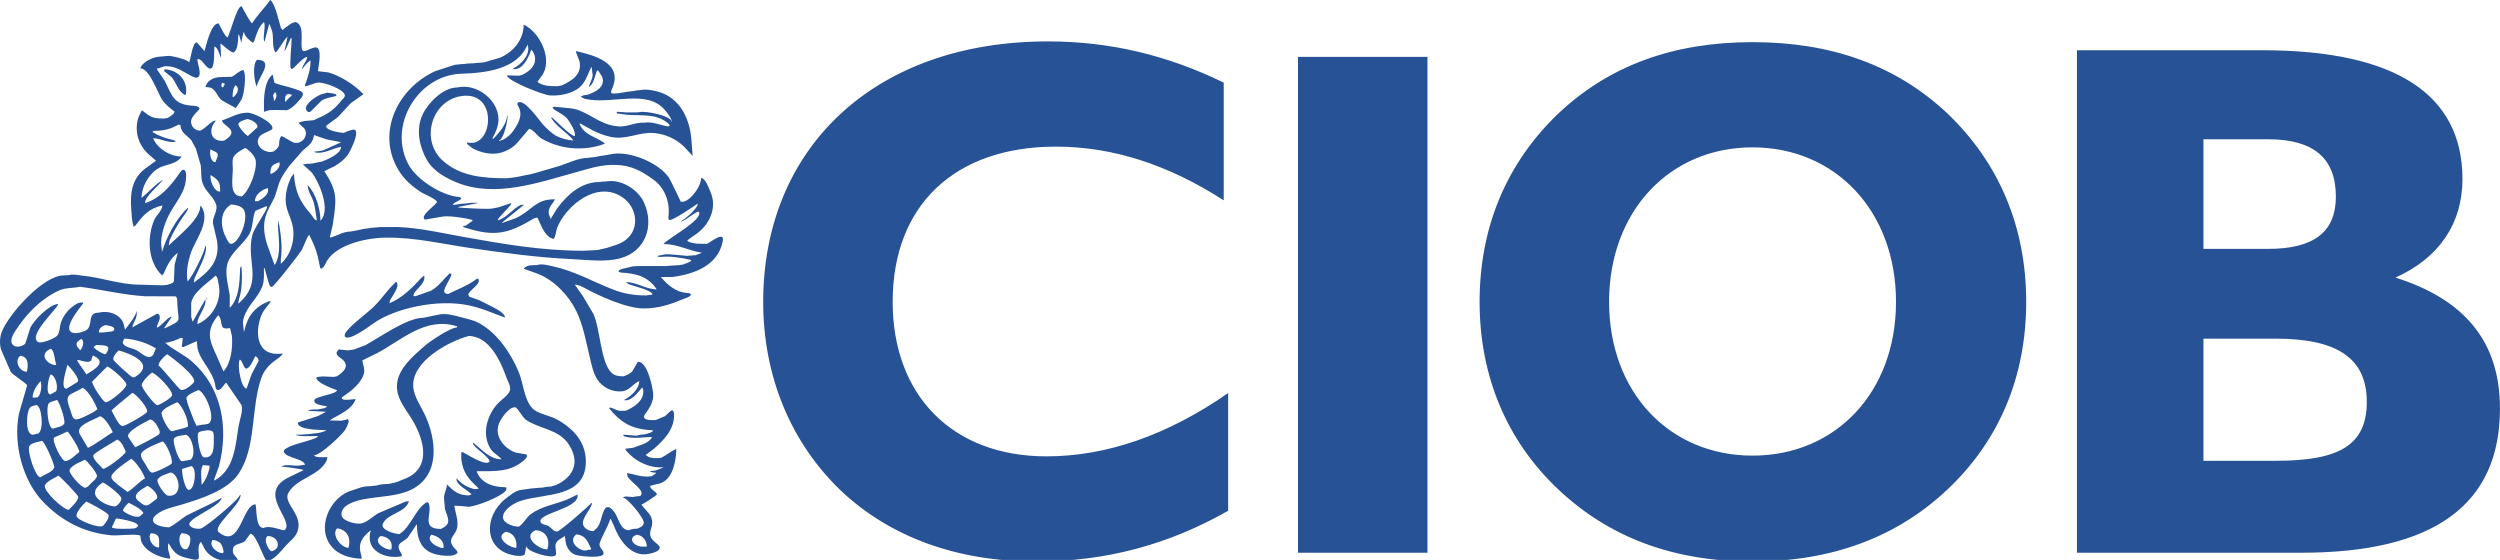
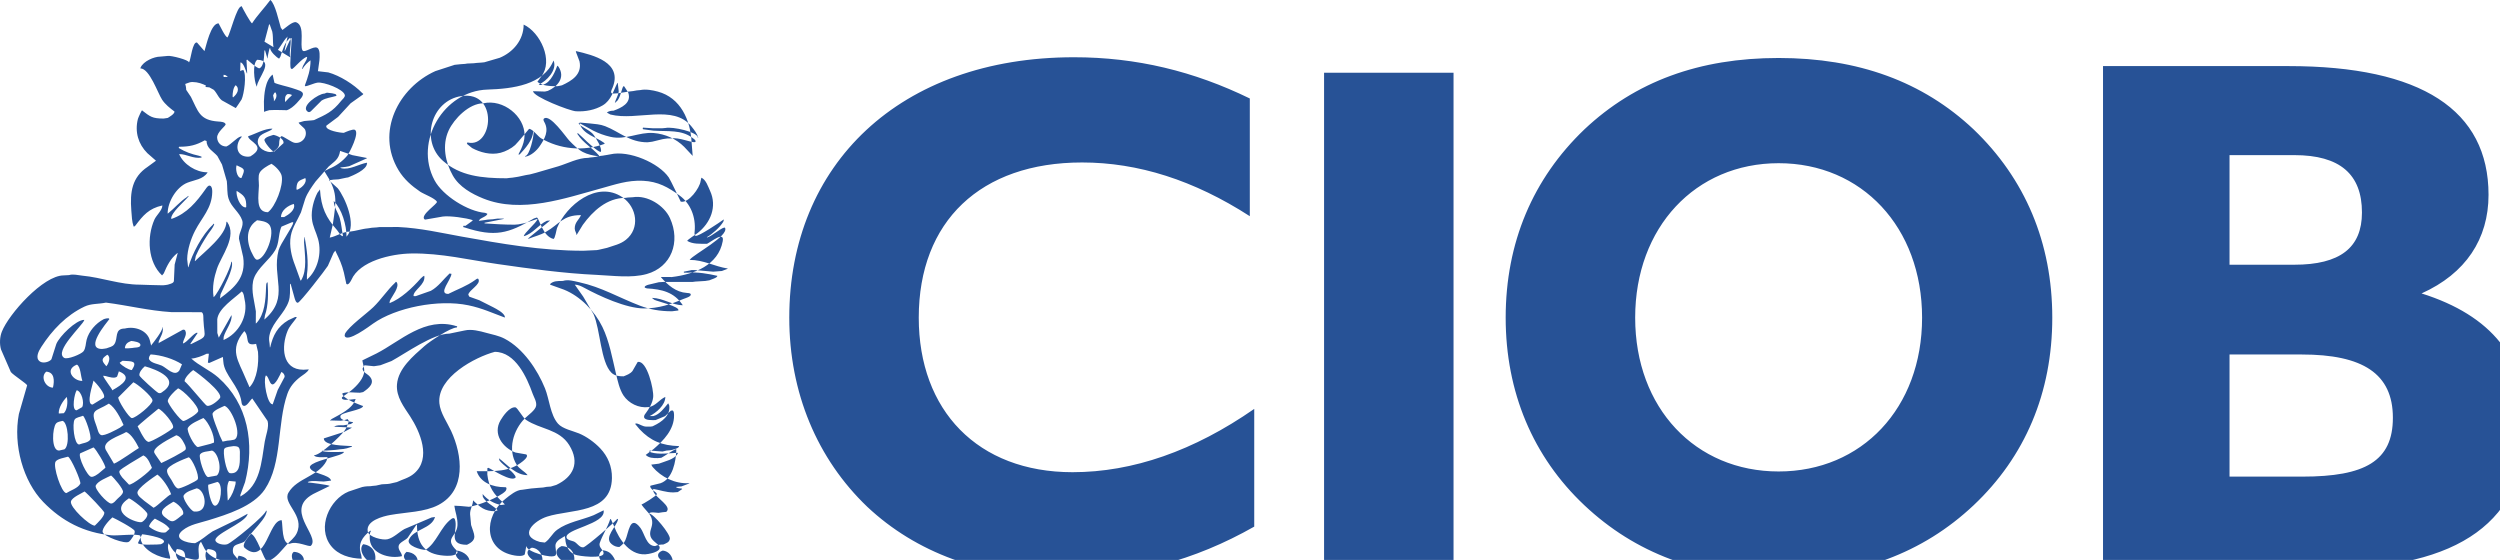
<svg xmlns="http://www.w3.org/2000/svg" width="442" height="99" xml:space="preserve">
  <g>
    <title>Layer 1</title>
    <g id="svg_147">
      <g id="XMLID_105_">
        <g id="svg_148">
-           <path d="m45.483,10.565c3.216,0.102 -0.059,3.345 -0.059,4.746c-0.016,-0.022 -0.038,-0.038 -0.054,-0.059c-0.447,-0.894 -0.781,-4.062 0.113,-4.687m-16.49,1.864c0.027,0.065 0.049,0.124 0.075,0.183c0.431,0.35 0.862,0.695 1.293,1.045c0.894,1.083 1.083,2.51 2.413,3.178c0.032,-0.075 0.065,-0.156 0.097,-0.232c0.377,-2.354 -1.395,-4.267 -3.766,-4.342c-0.037,0.055 -0.08,0.114 -0.112,0.168m13.996,-0.043c-0.523,0 -1.498,0.948 -1.977,1.185c-0.679,0.022 -1.352,0.038 -2.031,0.059c-1.153,0 -2.397,0.603 -2.656,1.751l0.059,0c0.145,0.016 0.296,0.032 0.447,0.048c0.016,0 0.038,0 0.054,0.005c0.022,0 0.038,0 0.054,0.005c0.016,0 0.032,0.005 0.054,0.005c0.016,0.005 0.032,0.005 0.048,0.011c1.099,0.21 1.341,1.638 2.176,2.284c0.787,0.436 1.573,0.873 2.36,1.309c0.038,0.022 0.075,0.038 0.113,0.059c0,0 0.943,-1.352 1.024,-1.525c0.42,-0.905 0.959,-4.412 0.275,-5.252l0,0.056l0,0zm-3.216,2.43c-0.113,0.21 -0.226,0.415 -0.339,0.62l-0.059,0c-0.345,0 -0.28,-0.652 -0.054,-0.792c0.15,0.058 0.301,0.118 0.452,0.172m1.465,2.37c-0.016,0.022 -0.038,0.038 -0.054,0.059l0,-0.059c-0.022,-0.038 -0.043,-0.075 -0.065,-0.119c0,-0.609 0.102,-1.557 0.517,-1.966l0,-0.059c0.857,0.641 0.259,1.627 -0.398,2.144m6.993,-4.024c-1.428,1.034 -1.525,3.776 -1.573,4.773c-0.011,0.215 0.027,1.853 0.027,1.853c-0.032,-0.038 0.9,-0.312 0.943,-0.312c0.927,-0.07 3.108,0.011 3.06,0.016c1.244,-0.361 2.586,-2.23 2.607,-2.22c0.528,-0.749 0.167,-0.997 -0.248,-1.217c-0.361,-0.113 -0.754,-0.307 -1.444,-0.501c-0.722,-0.242 -2.473,-0.614 -3.081,-0.916c-0.135,-0.469 -0.248,-1.218 -0.312,-1.428c0.004,-0.016 0.015,-0.032 0.021,-0.048m0.452,3.173c0.312,0.404 0.259,1.002 -0.259,1.573c-0.016,-0.011 0.016,-0.366 0,-0.372c-0.016,-0.237 -0.124,-0.42 -0.14,-0.657c0.173,-0.512 0.405,-0.609 0.399,-0.544m2.936,0.458c-0.011,0.011 -0.113,0.162 -0.129,0.172c-0.469,0.372 -1.083,1.11 -1.083,1.083c-0.032,-0.582 -0.07,-1.094 0.388,-1.395c0.081,-0.06 0.549,-0.027 0.824,0.14m5.727,-0.243c-1.007,0 -4.31,2.257 -2.941,3.2c0.205,0.14 0.404,0.059 0.571,-0.092c0.63,-0.625 1.255,-1.255 1.885,-1.88c0.803,-0.49 1.713,-0.55 2.629,-0.83c-0.016,-0.059 -0.038,-0.113 -0.054,-0.172c0,-0.253 -1.379,-0.366 -1.638,-0.393c-0.151,0.054 -0.301,0.113 -0.452,0.167m39.983,4.068c0.038,0.059 0.075,0.113 0.113,0.172c-0.037,-0.059 -0.075,-0.113 -0.113,-0.172m-68.449,11.07l0.054,0l-0.054,0zm47.294,19.728c-0.894,0.318 -1.783,0.63 -2.677,0.943l-0.339,0l0,-0.054l-0.054,0c0,-1.029 2.139,-1.961 1.918,-3.502c0,-0.178 -0.571,0.35 -0.646,0.436c-1.498,1.697 -3.502,3.577 -5.506,4.364l0,-0.059c0.016,-0.113 0.032,-0.226 0.054,-0.345c0.323,-0.77 1.832,-2.505 1.185,-3.324c-0.038,-0.016 -0.075,-0.038 -0.113,-0.059c-0.054,0.065 -0.108,0.129 -0.162,0.189c-1.368,1.282 -2.413,2.92 -3.83,4.299c-1.217,1.174 -4.304,3.367 -5.021,4.719c-0.016,0.119 -0.032,0.232 -0.049,0.35c0.415,1.288 4.439,-1.745 5.042,-2.171c3.965,-2.807 11.512,-4.342 16.83,-3.227c2.451,0.512 4.245,1.363 6.448,2.171l0,-0.059c-0.005,-0.065 -0.011,-0.129 -0.016,-0.199c-0.302,-0.668 -1.428,-1.239 -2.02,-1.557c-0.824,-0.42 -1.654,-0.835 -2.478,-1.25c-0.587,-0.205 -1.174,-0.42 -1.767,-0.63c-0.059,-0.113 -0.119,-0.226 -0.178,-0.345c0.113,-0.84 2.295,-1.837 1.788,-2.764c-0.118,-0.215 -0.42,0.043 -0.539,0.135c-1.535,1.115 -3.13,1.654 -4.789,2.489c-1.869,0 0.496,-2.478 0.566,-3.556l-0.054,0c-0.097,-0.022 -0.188,-0.038 -0.285,-0.059c-1.11,1.045 -1.967,2.327 -3.308,3.065m-39.671,1.508l0.113,0l0,-0.167c-0.016,-0.075 -0.038,-0.151 -0.059,-0.226c-0.017,0.129 -0.038,0.264 -0.054,0.393m77.322,30.163c0.092,0.016 0.188,0.038 0.28,0.054c-0.092,-0.021 -0.189,-0.038 -0.28,-0.054m-69.247,-78.96c-0.253,0 -1.675,-2.656 -1.864,-3.049l-0.054,0l0,0.054c-0.797,0 -1.966,4.832 -2.43,5.479c-0.399,0 -1.379,-2.144 -1.584,-2.483c-1.379,0 -2.171,3.911 -2.483,4.859l0,0.054c-0.016,-0.016 -0.038,-0.038 -0.054,-0.054c-0.431,-0.49 -0.857,-0.98 -1.282,-1.471c-0.797,-0.199 -1.11,3.028 -1.374,3.448c-0.016,0.016 -0.038,0.038 -0.059,0.054c0,-0.415 -3.124,-1.228 -3.728,-1.131c-0.431,0.043 -0.867,0.075 -1.298,0.119c-1.174,0 -3.022,0.835 -3.502,1.918c-0.016,0.059 -0.038,0.113 -0.054,0.167c1.632,0 3.087,4.391 3.846,5.533c0.56,0.84 1.401,1.508 2.193,2.096c0,0.447 -0.884,0.927 -1.185,1.126c-0.242,0.043 -0.485,0.075 -0.733,0.113c-2.031,0 -2.376,-0.339 -3.782,-1.411c0,-0.377 -0.722,1.293 -0.77,1.476c-0.582,2.295 0.07,4.45 1.665,6.05c0.512,0.447 1.024,0.894 1.53,1.341c-0.485,0.361 -0.975,0.716 -1.471,1.077c-2.747,1.832 -3.151,4.407 -2.888,7.736c0.075,0.97 0.102,1.972 0.409,2.823l0.108,0c0.065,-0.048 0.124,-0.102 0.189,-0.151c1.374,-1.821 2.37,-3.033 4.784,-3.577c0,0.84 -1.072,1.745 -1.401,2.489c-1.39,3.135 -1.164,7.531 1.347,9.88c0.097,-0.119 0.199,-0.237 0.302,-0.356c0.582,-1.374 1.174,-2.602 2.408,-3.599l0.054,0c-0.178,0.679 -0.361,1.358 -0.539,2.036c-0.043,0.97 -0.092,1.945 -0.135,2.914c-0.016,0.049 -0.032,0.092 -0.049,0.14c-0.194,0.334 -0.711,0.366 -1.029,0.501c-0.113,0.022 -0.226,0.038 -0.339,0.059c-0.167,0.016 -0.334,0.032 -0.506,0.054c-0.77,-0.016 -1.546,-0.038 -2.316,-0.054c-0.582,-0.022 -1.164,-0.038 -1.751,-0.059c-3.561,0 -6.756,-1.271 -10.219,-1.595c-0.706,-0.07 -1.627,-0.329 -2.317,-0.097c-0.323,0.016 -0.641,0.032 -0.959,0.054c-3.626,0 -9.724,6.858 -10.931,9.95c-0.366,0.921 -0.436,2.155 -0.151,3.135c0.582,1.336 1.164,2.667 1.74,3.997c0.458,0.566 2.861,2.09 2.882,2.36c-0.485,1.692 -0.975,3.378 -1.46,5.064c-1.05,5.5 0.776,11.906 4.299,15.542c3.324,3.432 7.251,5.452 12.089,5.91c1.002,0.097 4.541,-0.339 5.085,0.07c0.032,0.269 0.07,0.539 0.102,0.803c0.598,1.934 3.275,3.087 5.15,3.265l0,-0.054c0.005,-0.075 0.011,-0.151 0.016,-0.226c-0.167,-0.835 -0.555,-1.503 -0.302,-2.43l0.059,0l0,0.054c0.059,0.081 0.113,0.151 0.172,0.226c0.857,1.632 1.702,2.026 3.539,2.419c0.442,0.092 0.986,0.307 1.449,0.097c0.512,-0.232 -0.372,-2.263 0.544,-3.076c0.14,0.269 0.275,0.539 0.415,0.808c0.953,2.187 3.599,2.958 6.077,2.467c0,-0.49 -0.76,-0.862 -0.84,-1.417c-0.049,-0.361 -0.038,-0.797 0.188,-1.056c0.027,-0.027 0.054,-0.054 0.081,-0.081c0.485,-0.393 1.293,-0.415 1.837,-0.83c0.302,-0.42 0.603,-0.835 0.905,-1.25c0.032,-0.016 0.059,-0.038 0.092,-0.059c1.051,0 2.43,4.918 2.968,4.865c0.113,-0.038 0.226,-0.07 0.339,-0.108c1.261,-0.587 2.106,-1.756 3.033,-2.769c0.614,-0.679 1.422,-1.25 1.81,-2.058c1.53,-3.2 -2.559,-5.253 -1.449,-7.192c1.514,-2.629 5.274,-2.861 6.729,-5.624c0.059,-0.221 0.119,-0.447 0.178,-0.668l-0.054,0l-0.339,0c-0.663,0 -1.422,0.097 -1.923,-0.226c-0.016,-0.032 -0.032,-0.075 -0.054,-0.113c1.104,0 4.611,-3.319 5.382,-4.337c0.388,-0.517 0.576,-1.099 0.776,-1.702c-0.075,-0.113 -0.151,-0.226 -0.226,-0.345c-0.188,0.059 -0.377,0.119 -0.566,0.172c-0.21,0.038 -0.415,0.075 -0.619,0.113c-0.641,-0.016 -1.282,-0.038 -1.923,-0.054l0,-0.059l0.059,0c0.081,-0.065 0.162,-0.135 0.242,-0.205c1.363,-0.786 3.69,-1.767 4.218,-3.523c-0.339,0.038 -0.679,0.075 -1.018,0.113c-0.318,0 -1.438,0.167 -1.417,-0.323c0.011,-0.032 0.022,-0.07 0.032,-0.102c0.399,-0.286 0.792,-0.571 1.191,-0.857c1.045,-0.765 2.37,-2.069 2.672,-3.318c0.205,-0.862 -0.172,-1.562 -0.275,-2.343c0.835,-0.409 1.67,-0.813 2.505,-1.223c4.207,-2.16 8.571,-6.567 14.158,-4.822l0.113,0c-0.016,0.075 -0.038,0.151 -0.059,0.226c-1.131,0 -4.784,2.451 -5.743,3.297c-1.988,1.751 -4.628,3.965 -4.849,6.755c-0.183,2.225 1.261,4.03 2.327,5.667c1.745,2.694 3.814,7.445 0.7,10.101c-0.932,0.797 -1.982,1.013 -3.049,1.514c-0.415,0.097 -0.83,0.189 -1.244,0.286c-0.135,0.016 -0.264,0.032 -0.399,0.054c-0.339,0.022 -0.673,0.038 -1.013,0.054c-0.345,0.081 -0.679,0.151 -1.018,0.226c-0.21,0.022 -0.415,0.038 -0.62,0.059c-0.135,0.022 -0.264,0.038 -0.399,0.054c-0.668,0 -1.304,0.059 -1.864,0.285c-0.657,0.221 -1.32,0.442 -1.982,0.663c-3.367,1.385 -5.635,6.346 -3.114,9.584c1.271,1.632 3.34,2.225 5.436,2.29l0,-0.054c-0.022,-0.189 -0.049,-0.377 -0.075,-0.566c-0.668,-2.053 0.162,-3.178 1.6,-4.347l0.059,0l0,0.108c0.016,0.022 0.038,0.038 0.054,0.059c-0.28,0 -0.226,1.261 -0.194,1.519c0.312,2.403 3.448,3.345 5.673,2.828c0,-0.636 -0.695,-1.045 -0.587,-1.794c0.092,-0.641 1.201,-0.986 1.611,-1.481c0.506,-0.749 1.013,-1.503 1.519,-2.257c0.016,-0.016 0.038,-0.038 0.054,-0.059c0.022,0.022 0.038,0.038 0.059,0.059c0,3.399 1.368,5.166 4.741,5.436c0.76,0.065 1.794,0.092 2.338,-0.393c0.302,-0.264 -0.232,-0.679 -0.388,-0.851c-1.724,-1.896 0.377,-2.166 0.474,-4.137c0.059,-1.32 -0.409,-2.284 -0.555,-3.442l0.054,0c0.339,0.016 0.679,0.032 1.018,0.048c0.501,0.048 1.007,0.092 1.514,0.14c1.492,-0.156 5.495,-1.719 6.465,-2.785c0.172,-0.189 0.318,-0.749 -0.129,-0.679c-2.106,0 -4.315,-0.787 -4.967,-2.828c3.173,0 5.78,0.172 8.135,-1.745c0.259,-0.215 0.797,-0.646 0.76,-1.024c-0.038,-0.065 -0.081,-0.129 -0.119,-0.194c-0.646,-0.113 -1.293,-0.232 -1.934,-0.339c-2.241,-0.84 -4.057,-3.281 -2.624,-5.71c0.436,-0.738 1.573,-2.381 2.602,-2.279c0.404,0.038 1.266,1.789 1.907,2.219c2.467,1.67 5.856,1.611 7.628,4.461c1.961,3.162 0.679,5.651 -2.295,7.041c-0.318,0.097 -0.641,0.194 -0.959,0.285c-0.248,0.016 -0.49,0.038 -0.738,0.054c-0.205,0.038 -0.415,0.081 -0.62,0.113c-0.264,0.022 -0.528,0.038 -0.792,0.059c-0.205,0.016 -0.415,0.038 -0.62,0.054c-0.226,0.022 -0.453,0.038 -0.679,0.059c-0.129,0.016 -0.264,0.038 -0.393,0.054c-0.393,0.059 -0.792,0.113 -1.185,0.172c-1.05,0 -2.241,1.002 -3.011,1.622c-3.868,3.098 -3.89,9.077 1.654,10.004c0.49,0.081 1.422,0.183 1.778,-0.189c0.086,-0.458 0.172,-0.927 0.253,-1.385c0.022,-0.016 0.038,-0.038 0.059,-0.059c0,0.964 4.552,2.284 5.129,1.605c0.28,-0.329 -0.14,-1.498 0.027,-2.004c0.113,-0.339 0.366,-0.582 0.652,-0.803c0.323,-0.199 0.646,-0.404 0.97,-0.603l0,0.054c0.027,0.151 0.049,0.302 0.075,0.453c0.075,1.223 0.582,2.284 1.702,2.774c0.652,0.286 4.919,0.76 5.064,-0.167c0.108,-0.663 -0.964,-1.029 -0.657,-1.929c0.496,-1.444 1.363,-2.667 1.837,-4.18l0.113,0c0.178,0.404 0.361,0.803 0.544,1.201c0.91,2.43 2.974,5.565 6.12,4.951c0.587,-0.119 1.358,-0.286 1.789,-0.7c0.027,-0.027 0.049,-0.054 0.07,-0.081c0.027,-0.038 0.049,-0.075 0.07,-0.119c0.016,-0.108 0.027,-0.21 0.038,-0.318c-0.167,-0.517 -1.336,-1.04 -1.6,-1.837c-0.291,-0.857 0.221,-1.503 0.275,-2.311c0.102,-1.557 -1.067,-2.155 -1.826,-3.27c-0.022,-0.038 -0.038,-0.075 -0.059,-0.113c0.205,0 2.726,-1.573 2.715,-1.821c-0.022,-0.383 -1.455,-1.002 -1.126,-1.492c0.593,-0.151 1.191,-0.296 1.789,-0.442c2.144,-0.765 2.71,-3.852 2.78,-5.958l-0.059,0c-0.016,-0.016 -0.032,-0.027 -0.048,-0.043c-0.576,0.199 -1.896,1.164 -2.548,1.508c-0.205,0.022 -0.415,0.038 -0.619,0.059c-0.846,0 -1.589,-0.011 -2.144,-0.566c0.463,-0.345 0.927,-0.695 1.395,-1.04c1.756,-1.503 3.653,-3.453 3.615,-5.964c-0.011,-0.264 0,-0.722 -0.253,-0.851c-0.102,0.011 -0.199,0.022 -0.302,0.027c-0.345,0.323 -0.69,0.646 -1.034,0.97c-0.555,0.237 -1.115,0.469 -1.675,0.7c-0.533,0 -1.891,0.108 -2.031,-0.496c-0.065,-0.28 0.156,-0.549 0.302,-0.733c0.593,-0.797 1.207,-1.821 1.304,-2.839c0.129,-1.331 -1.094,-6.513 -2.699,-6.211c-0.016,0.005 -0.032,0.011 -0.048,0.016c-0.307,0.533 -0.614,1.061 -0.921,1.6c-0.431,0.512 -0.975,0.679 -1.552,0.927c-0.846,0 -1.573,-0.075 -2.149,-0.63c-1.939,-1.88 -1.972,-7.698 -3.184,-10.376c-0.603,-1.029 -1.212,-2.058 -1.816,-3.081c-0.496,-0.706 -0.997,-1.417 -1.492,-2.123c0.603,0 1.212,0.307 1.697,0.571c2.618,1.422 7.38,3.636 10.559,3.636c2.618,0 4.865,-0.787 7.02,-1.702c0.253,-0.108 1.331,-0.388 1.228,-0.797c-0.054,-0.221 -0.479,-0.232 -0.684,-0.242c-1.923,-0.124 -3.356,-1.368 -4.568,-2.764l0,-0.059l0.054,0c0.62,0.005 1.239,0.011 1.853,0.011c3.911,-0.474 8.21,-2.058 8.997,-6.335c0.345,-1.88 -2.052,0.119 -2.769,0.453c-1.304,0 -2.527,0.081 -3.507,-0.506c0,-0.189 1.551,-1.174 1.805,-1.368c2.322,-1.794 3.523,-4.703 2.23,-7.488c-0.345,-0.738 -0.716,-1.972 -1.546,-2.327l0,0.054c-0.038,0.189 -0.081,0.377 -0.124,0.566c-0.146,1.174 -2.117,3.949 -3.512,3.62c0,0 -1.783,-3.793 -2.112,-4.272c-1.751,-2.559 -7.014,-4.865 -10.349,-4.089c-0.205,0.038 -0.415,0.075 -0.62,0.113c-0.119,0.016 -0.226,0.032 -0.345,0.054c-0.108,0.022 -0.226,0.038 -0.334,0.059c-0.151,0.016 -0.307,0.032 -0.453,0.054c-0.285,0.054 -0.566,0.113 -0.851,0.172c-0.129,0.016 -0.259,0.032 -0.393,0.054c-0.189,0.022 -0.372,0.038 -0.566,0.054c-0.113,0.022 -0.226,0.038 -0.339,0.059c-1.772,0 -3.658,1.002 -5.274,1.492c-1.331,0.388 -2.656,0.776 -3.987,1.164c-0.356,0.092 -0.716,0.189 -1.072,0.28c-0.113,0.022 -0.226,0.038 -0.339,0.054c-0.113,0.022 -0.226,0.038 -0.339,0.059c-0.436,0.097 -0.867,0.189 -1.298,0.28c-0.113,0.022 -0.226,0.038 -0.339,0.059c-0.242,0.038 -0.49,0.075 -0.738,0.113c-0.183,0.022 -0.372,0.038 -0.56,0.054c-0.151,0.022 -0.302,0.038 -0.453,0.059c-4.439,0 -8.259,-0.42 -11.275,-3.081c-4.067,-3.588 -2.063,-10.667 3.259,-11.453c6.605,-0.975 5.592,9.239 1.126,8.21l-0.059,0c-0.016,0.016 -0.038,0.032 -0.054,0.054l0,0.113c-0.016,0.022 -0.038,0.038 -0.054,0.059c0.307,0.253 0.614,0.506 0.927,0.754c1.368,0.738 3.275,1.298 5.042,0.835c0.873,-0.226 1.891,-0.749 2.57,-1.363c0.399,-0.372 2.457,-2.861 2.467,-2.861c0.63,0 1.568,1.336 2.106,1.654c3.265,1.929 7.477,2.403 11.281,0.98c-0.049,-0.065 -0.102,-0.124 -0.151,-0.183c-1.449,-1.077 -3.599,-1.384 -4.31,-3.378l0.059,0l0,-0.054c0.792,0.431 1.578,0.862 2.37,1.298c0.943,0.474 1.955,0.846 3.017,1.088c2.72,0.63 5.026,-0.883 7.655,-0.673c2.026,0.162 3.981,1.029 5.393,2.44c0.501,0.539 1.002,1.072 1.503,1.605l0,-0.054c-0.059,-0.754 -0.118,-1.508 -0.183,-2.263c-0.189,-4.062 -1.966,-7.962 -5.974,-9.05c-0.883,-0.237 -2.117,-0.479 -3.108,-0.269c-0.205,0.022 -0.415,0.038 -0.62,0.059c-0.205,0.038 -0.415,0.075 -0.625,0.113c-0.312,0.038 -0.636,0.075 -0.954,0.113c-0.226,0.038 -0.458,0.075 -0.684,0.113c-0.356,0.054 -0.711,0.108 -1.072,0.167c-0.28,0.022 -0.56,0.038 -0.846,0.054c-0.663,0 -0.221,-0.749 -0.108,-1.013c1.869,-4.514 -3.469,-5.802 -6.443,-6.497l0,0.059l-0.054,0c0.221,0.582 0.436,1.169 0.663,1.751c0.496,2.349 -1.395,3.442 -3.092,4.234c-0.172,0.038 -0.339,0.075 -0.512,0.113c-0.113,0.016 -0.226,0.038 -0.339,0.054c-1.126,0 -2.72,-0.054 -3.502,-0.787c0.226,-0.307 0.447,-0.614 0.673,-0.921c2.225,-2.785 -0.167,-7.838 -3.103,-9.191c0,2.747 -1.891,4.902 -4.234,5.872c-0.905,0.269 -1.805,0.528 -2.71,0.792c-0.189,0.022 -0.377,0.038 -0.566,0.059c-0.264,0.016 -0.528,0.038 -0.787,0.054c-0.172,0.022 -0.345,0.038 -0.512,0.059c-0.393,0.016 -0.787,0.032 -1.185,0.054c-0.113,0.022 -0.226,0.038 -0.339,0.059c-0.264,0.016 -0.528,0.032 -0.792,0.054c-0.356,0.038 -0.711,0.075 -1.072,0.113c-1.137,0.372 -2.273,0.738 -3.41,1.11c-6.519,2.931 -10.591,10.78 -6.497,17.546c0.948,1.562 2.295,2.747 3.809,3.771c0.603,0.409 2.672,1.185 2.958,1.778c0.172,0.361 -2.952,2.311 -2.214,3.098c0.049,0.016 0.102,0.038 0.156,0.059c1.034,-0.183 2.069,-0.361 3.103,-0.539c1.191,-0.167 4.164,0.248 5.258,0.625l0,0.113c-0.415,0.302 -0.824,0.603 -1.244,0.905l-0.393,0l0,0.054l0,0.172c0.075,0.016 0.151,0.038 0.226,0.059c5.355,1.751 7.763,1.088 12.256,-1.584c0.178,-0.059 0.35,-0.113 0.523,-0.172c0.463,0.167 1.007,3.308 2.925,3.787c0.307,0 0.533,-1.654 0.652,-1.939c1.573,-3.938 7.057,-8.506 11.572,-5.414c2.548,1.745 3.141,5.49 0.587,7.515c-1.018,0.808 -2.123,0.986 -3.324,1.417c-0.49,0.113 -0.98,0.226 -1.471,0.339c-0.108,0.022 -0.226,0.038 -0.339,0.059c-0.786,0.038 -1.578,0.075 -2.37,0.113c-7.564,0 -14.594,-1.261 -21.527,-2.505c-3.663,-0.657 -7.23,-1.503 -11.232,-1.692c-1.11,0.005 -2.22,0.011 -3.329,0.016c-0.151,0.016 -0.302,0.038 -0.453,0.054c-0.286,0.022 -0.566,0.038 -0.846,0.059c-0.113,0.016 -0.226,0.038 -0.345,0.054c-0.129,0.022 -0.259,0.038 -0.393,0.059c-0.145,0.016 -0.302,0.038 -0.453,0.054c-0.108,0.022 -0.226,0.038 -0.334,0.059c-0.269,0.054 -0.533,0.113 -0.792,0.167c-0.264,0.059 -0.528,0.113 -0.792,0.172c-0.242,0.038 -0.49,0.075 -0.733,0.113c-1.314,0 -2.392,0.835 -3.615,1.072c0.178,-0.776 0.356,-1.546 0.539,-2.322c0.657,-4.477 0.905,-5.737 -1.498,-9.428c0.286,-0.145 0.571,-0.291 0.857,-0.436c1.18,-0.453 2.338,-1.282 3.184,-2.3c0.415,-0.506 2.236,-4.062 1.363,-4.574c-0.334,-0.194 -1.632,0.382 -1.961,0.533c-0.636,0 -3.152,-0.404 -3.108,-1.169c0.005,-0.038 0.022,-0.075 0.032,-0.108c0.69,-0.517 1.379,-1.034 2.069,-1.546c0.743,-0.803 1.481,-1.605 2.22,-2.408c0.727,-0.517 1.454,-1.029 2.176,-1.546c0.022,-0.038 0.038,-0.075 0.059,-0.113c-0.059,-0.043 -0.113,-0.086 -0.167,-0.124c-1.535,-1.584 -3.96,-3.087 -6.017,-3.669c-0.614,-0.07 -1.228,-0.145 -1.837,-0.215c0.086,-0.641 0.178,-1.282 0.264,-1.923c0.038,-0.614 0.162,-1.934 -0.409,-2.225c-0.668,-0.35 -2.246,0.991 -2.575,0.479c-0.571,-0.873 0.539,-4.326 -1.11,-4.978c-0.614,-0.242 -1.956,1.04 -2.44,1.358c-0.097,-0.135 -0.194,-0.275 -0.296,-0.409c-0.356,-1.153 -0.97,-4.191 -1.848,-4.897c-0.997,1.369 -2.295,2.689 -3.227,4.127m2.144,3.222l0.059,0c0.264,-1.002 0.528,-1.999 0.792,-2.995l0.054,0l0,-0.059l0.059,0c0.156,0.442 0.307,0.878 0.463,1.32c0.259,1.239 -0.092,2.607 0.55,3.653c0.361,0 1.514,-2.284 2.09,-2.71l0,-0.054l0.059,0c-0.172,0.787 -0.339,1.578 -0.512,2.37l0,0.113l0.059,0c0.339,-0.738 0.679,-1.471 1.018,-2.203l0.054,0c0.022,-0.016 0.038,-0.038 0.059,-0.059c0.016,0.022 0.032,0.038 0.054,0.059c0,1.013 -0.415,4.746 -0.156,5.301c0.059,0.043 0.119,0.086 0.172,0.135c0.312,0.016 1.826,-1.966 2.694,-2.16l0,0.054l0.059,0c-0.022,0.022 -0.038,0.038 -0.059,0.059c0,0.598 -0.776,1.25 -0.846,1.977l0.059,0l0,0.054l0.054,0c0,-0.377 1.029,-1.347 1.358,-1.525c0,1.692 -0.479,3.017 -1.018,4.466l0.054,0l0,0.108c0.474,0 1.535,-0.544 2.22,-0.636c1.083,-0.145 4.541,1.131 4.805,2.182c0.092,0.382 -0.415,0.754 -0.625,1.018c-1.605,2.004 -2.629,2.403 -4.816,3.426c-0.151,0.016 -0.302,0.038 -0.453,0.054c-0.242,0.022 -0.49,0.038 -0.733,0.059c-0.188,0.016 -0.377,0.032 -0.566,0.054c-0.339,0.097 -0.679,0.189 -1.018,0.286l0.059,0c0,0.237 1.002,0.905 1.142,1.261c0.506,1.255 -0.63,2.543 -1.918,2.29c-0.539,-0.102 -2.053,-1.25 -2.306,-1.158c-0.032,0.038 -0.07,0.07 -0.102,0.102c-0.646,1.288 0.312,1.46 -1.223,2.586c-0.188,0.043 -0.377,0.075 -0.566,0.113c-1.358,0 -2.877,-1.244 -2.015,-2.645c0.463,-0.754 2.198,-1.045 2.333,-1.498c0.318,-1.034 -3.631,-3.028 -4.611,-2.801c-1.433,0 -2.979,0.932 -4.288,1.352c0,0.953 3.464,1.719 0.393,3.561c-0.129,0.016 -0.264,0.038 -0.393,0.054c-2.214,0 -2.365,-2.273 -1.077,-3.556c-0.081,-0.005 -0.167,-0.011 -0.248,-0.011c-0.716,0.205 -1.659,1.39 -2.516,1.762c-0.921,0 -1.578,-0.646 -1.638,-1.535c-0.075,-1.013 1.578,-2.112 1.498,-2.408c-0.113,-0.409 -0.905,-0.447 -1.271,-0.469c-3.399,-0.215 -3.588,-1.869 -4.859,-4.353c-0.49,-0.733 -0.98,-1.46 -1.471,-2.193c0.528,0 1.056,-0.458 1.751,-0.442c1.934,0.027 3.184,1.18 4.746,1.902c0.286,0.135 0.743,0.232 0.97,-0.07c0.49,-0.657 -0.264,-2.279 -0.237,-3.087l0.059,0l0,-0.054c0.016,0.016 0.038,0.038 0.054,0.054c0.792,0 1.309,1.595 2.166,1.692c0.835,0.086 0.652,-3.238 0.716,-3.895c0.55,0 0.964,1.535 1.131,1.923l0.054,0l0,-0.059c-0.038,-0.77 -0.075,-1.541 -0.113,-2.311l0.059,0c0.016,-0.022 0.038,-0.038 0.054,-0.059c0,0.005 1.88,1.692 2.198,1.53c0.835,-0.415 0.792,-2.236 0.851,-3.114l0.059,0l0,-0.054l0.054,0c0.135,0.453 0.264,0.905 0.399,1.358l0,0.054l0.054,0c0,-0.442 0.242,-1.255 0.339,-1.751l0.059,0c0.016,-0.016 0.032,-0.038 0.054,-0.054c0,0.603 1.104,1.622 1.584,1.864c0.075,-0.118 0.156,-0.242 0.232,-0.361c0.431,-1.239 0.673,-2.365 1.686,-3.313c0.4,0.639 -0.241,2.492 0.055,3.446m43.943,4.8c0.059,0.027 0.118,0.059 0.178,0.086c1.611,0.113 2.554,-1.977 2.985,-3.141c0.038,-0.092 0.075,-0.183 0.113,-0.28c0.07,0.065 0.14,0.124 0.205,0.189c1.277,1.966 -0.221,3.556 -1.896,4.277c-0.172,0.038 -0.339,0.075 -0.512,0.113c-0.657,-0.022 -1.32,-0.038 -1.977,-0.059l-0.108,0c0,0.975 6.438,3.469 7.564,3.545c1.735,0.102 3.41,-0.259 4.73,-1.034c1.535,-0.91 1.885,-2.58 2.613,-3.981l0.059,0c0.059,0.49 0.113,0.975 0.172,1.465c-0.075,0.787 -0.501,1.325 -0.684,2.036l0.059,0c0.075,-0.07 0.156,-0.151 0.237,-0.221c0.711,-0.517 0.97,-2.704 1.266,-2.694c0.032,0.011 0.065,0.022 0.097,0.032c0.237,0.361 0.474,0.722 0.706,1.083c0.663,1.88 -1.271,2.726 -2.591,3.211c-0.409,0 -0.91,0.081 -1.185,0.339c0.21,0.113 0.415,0.226 0.625,0.339c4.714,1.196 11.119,-1.907 14.357,2.139c0.49,0.614 0.975,1.223 1.174,1.988l-0.059,0c0,-1.077 -4.563,-2.015 -5.705,-1.751c-0.205,0.016 -0.415,0.038 -0.619,0.054l-1.638,0c-0.582,-0.038 -1.169,-0.075 -1.751,-0.113l0,0.059l-0.054,0c0.016,0.075 0.038,0.145 0.054,0.226c0.625,0.086 1.244,0.167 1.864,0.253c2.575,0.167 4.913,-0.189 6.853,1.25c0.156,0.119 0.673,0.431 0.576,0.684c-0.005,0.005 -0.011,0.016 -0.016,0.027c-0.027,0.016 -0.054,0.038 -0.081,0.059c-0.566,0.167 -2.898,-0.921 -4.229,-0.636l-0.673,0c-0.135,0.016 -0.264,0.038 -0.399,0.054c-0.129,0.022 -0.259,0.038 -0.393,0.059c-0.625,0.151 -1.244,0.302 -1.864,0.453c-0.135,0.016 -0.264,0.032 -0.399,0.054c-0.145,0.022 -0.302,0.038 -0.447,0.054c-3.189,0 -4.886,-1.837 -7.483,-2.85c-0.883,-0.345 -1.789,-0.382 -2.796,-0.496c-0.55,-0.048 -1.104,-0.097 -1.654,-0.14c-0.081,0.049 -0.167,0.097 -0.248,0.151c0.372,0.636 2.058,1.153 2.683,2.047c0.361,0.512 1.552,2.316 1.25,2.979c-0.404,0.124 -2.64,-1.961 -3.017,-2.36c-0.329,-0.302 -0.663,-0.609 -0.991,-0.91l-0.113,0c-0.016,0.038 -0.038,0.075 -0.059,0.113c0.032,0.016 0.059,0.027 0.081,0.043c0.975,1.541 2.634,2.43 3.76,3.739c0.022,0.038 0.038,0.075 0.059,0.113l-0.059,0c-0.016,0.022 -0.038,0.032 -0.054,0.048c-0.98,-0.124 -1.961,-0.334 -2.791,-0.765c-0.867,-0.458 -1.675,-1.277 -2.397,-2.02c-0.566,-0.587 -3.405,-4.768 -4.466,-3.884c-0.194,0.162 -0.016,0.474 0.07,0.625c0.873,1.562 0.038,2.979 -0.824,4.25c-0.555,0.824 -1.562,1.702 -2.527,1.859l0,-0.054l-0.059,0l0,-0.059c0.808,0 1.551,-3.502 1.525,-4.294l-0.054,0l0,-0.054l-0.054,0c0,1.476 -1.417,3.038 -2.376,4.067l-0.226,0c0.167,-0.323 0.329,-0.646 0.49,-0.975c0.318,-0.69 0.587,-1.53 0.603,-2.36c0.054,-3.421 -3.787,-6.518 -7.305,-5.705c-2.483,0 -5.156,2.726 -6.114,4.795c-1.223,2.64 -0.566,5.673 0.738,7.978c1.142,2.015 3.351,3.232 5.355,4.046c6.793,2.747 14.567,-0.065 20.918,-1.799c2.349,-0.641 4.606,-1.455 7.337,-1.325c2.688,0.129 4.461,1.147 6.47,2.602c1.939,1.401 2.914,3.82 2.672,6.351c-0.022,0.226 -0.097,0.706 0.172,0.781c0.523,0.14 4.288,-2.392 4.924,-2.866l0.059,0l0,0.054c-0.032,0.108 -0.059,0.215 -0.092,0.323c-0.625,1.018 -1.912,2.149 -2.904,2.726c0.016,0.016 0.038,0.032 0.054,0.049c0.781,-0.156 2.963,-2.112 3.168,-1.686c0.668,1.433 -5.468,4.622 -6.217,5.592c-0.016,0.022 -0.038,0.038 -0.059,0.059c2.478,0 4.385,1.158 6.723,1.525l0,0.054c-0.339,0.129 -0.679,0.259 -1.018,0.388c-0.506,0.038 -1.018,0.081 -1.525,0.119c-1.072,-0.092 -2.144,-0.189 -3.216,-0.28l-0.62,0c-0.075,0.022 -0.151,0.038 -0.226,0.054c-0.377,0.081 -0.754,0.151 -1.131,0.226l0,0.172l0.054,0c0.21,0.005 0.42,0.011 0.625,0.011c1.611,-0.167 3.696,0.189 5.247,0.555c0,0.366 -1.158,0.646 -1.406,0.786c-0.248,0.043 -0.49,0.081 -0.738,0.119c-0.582,0.038 -1.169,0.075 -1.751,0.108c-0.151,0.022 -0.302,0.038 -0.447,0.059l-2.09,0l-2.995,0c-0.302,0.022 -0.603,0.038 -0.905,0.054c-0.636,0.156 -1.277,0.307 -1.918,0.458c-0.156,0.048 -0.76,0.242 -0.566,0.512c0.119,0.043 0.237,0.081 0.356,0.124c2.65,0.151 4.805,0.663 6.308,2.92c0.022,0.016 0.038,0.038 0.054,0.054c-1.891,0 -3.437,-1.234 -5.42,-1.298l0,0.059c0.129,0.092 0.259,0.189 0.393,0.291c0.636,0.302 4.514,1.185 4.229,1.88c-0.377,0.048 -0.749,0.097 -1.12,0.14c-2.133,0 -3.922,-0.323 -5.689,-0.997c-3.642,-1.384 -6.793,-3.286 -10.747,-4.143c-0.862,-0.189 -1.966,-0.528 -2.877,-0.221c-0.884,0 -1.686,-0.022 -2.263,0.56c0.022,0.038 0.038,0.075 0.065,0.113c0.803,0.286 1.605,0.576 2.413,0.867c2.898,1.169 5.419,3.782 6.788,6.589c1.223,2.516 1.735,5.457 2.397,8.253c0.296,1.255 0.625,2.791 1.325,3.857c0.916,1.379 2.688,2.295 4.455,2.058c1.25,-0.172 1.864,-1.32 2.947,-1.799c0,1.465 -1.611,2.807 -2.769,3.389c0.221,0 0.442,-0.005 0.663,-0.005c1.104,-0.275 1.907,-1.411 2.613,-2.252c0.059,0.113 0.119,0.226 0.172,0.345c0.307,1.816 -1.39,2.99 -2.715,3.615c-0.07,0.038 -0.151,0.07 -0.221,0.108c-0.118,0.016 -0.232,0.032 -0.345,0.054l-0.733,0c-0.69,0 -1.147,-0.442 -1.751,-0.56c-0.07,0.016 -0.151,0.032 -0.226,0.054l-0.054,0c0.264,0.318 0.533,0.636 0.797,0.954c1.961,2.09 3.965,2.904 6.998,3.001c0,0.388 -0.997,0.576 -1.244,0.673c-0.113,0.022 -0.226,0.038 -0.339,0.059c-0.21,0.022 -0.415,0.038 -0.62,0.054c-0.248,0.059 -0.49,0.113 -0.733,0.172c-0.754,-0.059 -1.508,-0.113 -2.263,-0.172c-0.016,0.059 -0.038,0.113 -0.054,0.172c0.092,0.043 0.183,0.092 0.269,0.14c1.465,0.442 3.195,0.135 4.757,0.086l0,0.054c0,0.032 0,0.059 0,0.086c-0.695,1.094 -2.236,1.336 -3.335,1.778c-0.453,0.059 -0.9,0.113 -1.358,0.172c0.081,0.135 0.156,0.264 0.232,0.399c1.552,1.821 3.981,3.033 6.492,2.877l0,0.054c-0.453,0.172 -0.905,0.339 -1.358,0.512c-0.318,0.032 -0.641,0.07 -0.964,0.102c-0.005,0.221 0.792,0.269 1.024,0.291l0,0.059l0.054,0c-0.016,0.016 -0.032,0.032 -0.054,0.054c-0.242,0.172 -0.49,0.339 -0.733,0.506c-0.264,0.022 -0.528,0.038 -0.792,0.059c-1.309,0 -2.381,-0.431 -3.561,-0.62l0,0.054c0.016,0.145 0.032,0.291 0.049,0.431c0.404,1.094 3.372,2.618 2.268,3.577c-0.205,0.022 -0.415,0.038 -0.62,0.059c-0.242,0.038 -0.49,0.075 -0.733,0.113c-0.399,0 -1.498,-0.248 -1.697,0.113c0.776,0 3.825,3.679 3.679,4.493c-0.113,0.625 -0.641,0.754 -1.137,0.986c-0.539,0 -1.034,0.075 -1.465,0.28c-1.568,0 -1.853,-2.214 -2.586,-3.195c-1.896,-2.532 -2.096,0.91 -2.688,2.176c-0.248,0.523 -0.593,0.851 -1.056,1.185c-0.539,0 -0.986,-0.199 -1.358,-0.512c-1.46,-1.201 0.921,-3.103 1.131,-4.401l-0.054,0l0,-0.054l-0.113,0c0,0.242 -5.441,4.945 -5.964,5.021c-0.668,0.102 -1.126,-0.803 -1.681,-1.029c-0.345,-0.145 -1.164,-0.242 -1.288,-0.663c-0.463,-1.557 6.933,-2.365 6.556,-4.8l0,-0.054c-0.593,0.291 -1.185,0.576 -1.772,0.867c-2.09,0.857 -4.606,1.228 -6.438,2.57c-0.9,0.657 -1.261,1.654 -2.182,2.268c-0.291,-0.038 -0.587,-0.075 -0.883,-0.108c-3.89,-1.115 -1.034,-3.744 1.277,-4.482c4.197,-1.352 11.362,-0.458 11.464,-6.82c0.032,-2.074 -0.743,-3.841 -2.058,-5.236c-1.013,-1.077 -2.462,-2.112 -3.766,-2.65c-1.088,-0.447 -2.909,-0.808 -3.712,-1.724c-1.374,-1.568 -1.53,-4.342 -2.3,-6.244c-1.325,-3.27 -3.836,-7.046 -7.133,-8.776c-1.024,-0.539 -2.155,-0.738 -3.297,-1.051c-1.067,-0.296 -2.554,-0.695 -3.766,-0.409c-0.356,0.07 -0.716,0.145 -1.077,0.221c-0.544,0.113 -1.088,0.226 -1.638,0.339c-2.893,0 -7.698,3.469 -10.23,4.848c-0.657,0.248 -1.314,0.496 -1.966,0.743c-0.242,0.038 -0.49,0.081 -0.733,0.113c-0.129,0.022 -0.264,0.038 -0.399,0.059c-0.56,-0.059 -1.126,-0.113 -1.692,-0.172c0,0.28 -0.409,0.388 -0.291,0.781c0.145,0.496 0.722,0.711 1.072,1.04c1.304,1.223 0.005,2.246 -1.007,2.925c-0.189,0.038 -0.377,0.075 -0.566,0.113c-1.013,0 -2.241,-0.226 -3.108,0.113c0,0.932 2.888,1.934 3.561,2.203l0.113,0c0,0.765 -3.857,1.104 -4.008,1.789c-0.194,0.862 1.697,0.97 2.203,1.094l0,0.108c-0.135,0.075 -0.269,0.151 -0.399,0.226c-0.113,0.022 -0.226,0.038 -0.339,0.059c-0.205,0.038 -0.415,0.075 -0.62,0.113c-0.113,0.022 -0.226,0.032 -0.339,0.054c-0.566,0 -1.169,-0.065 -1.584,0.226c-1.067,0 2.785,0.145 2.936,0.167l0.119,0l0,0.059c-0.442,0.237 -0.878,0.469 -1.314,0.706c-1.201,0.388 -2.403,0.77 -3.604,1.158c0,1.363 3.916,1.255 4.972,1.358l0,0.108c-0.302,0.097 -0.603,0.194 -0.905,0.286c-0.188,0.038 -0.372,0.075 -0.566,0.113c-0.205,0.022 -0.415,0.038 -0.62,0.059c-0.28,0.038 -0.566,0.07 -0.846,0.108c-0.264,0.022 -0.528,0.038 -0.792,0.059c-0.242,0.022 -0.49,0.038 -0.733,0.054l-0.792,0c0,0.377 3.125,0.248 3.841,0.232c0,0.409 -1.702,0.792 -2.031,0.916c-0.63,0.226 -4.234,1.045 -3.981,1.875c0.334,1.104 3.426,1.158 3.749,2.29c-0.28,0.038 -0.56,0.075 -0.846,0.113c-0.151,0.016 -0.302,0.038 -0.453,0.054c-0.851,0 -2.026,-0.237 -2.764,0.059l-0.05,0l0,0.054c0.022,0.022 0.038,0.038 0.059,0.059c0.377,0 3.378,0.415 3.728,0.566c0.016,0.016 0.032,0.032 0.054,0.054c-0.797,0.388 -1.595,0.776 -2.392,1.164c-6.163,2.839 0.83,7.596 -0.9,9.39c-0.307,0.323 -2.489,-0.927 -3.771,-0.329c-1.428,0 -1.18,-3.178 -1.406,-4.18c-2.386,0 -2.683,8.097 -6.518,4.918c-1.228,-1.013 3.863,-4.73 3.863,-6.556l-0.059,0l0,-0.059l-0.054,0c0,0.733 -5.996,5.657 -6.853,5.947c-0.576,0.189 -1.735,-0.022 -2.042,-0.528c-0.711,-1.137 5.08,-3.135 5.619,-4.735l0,-0.119c-0.512,0.286 -1.024,0.566 -1.53,0.846c-1.546,0.754 -3.092,1.508 -4.638,2.257c-1.077,0.684 -1.945,1.562 -3.098,2.096c-1.438,0 -4.083,-0.765 -2.176,-2.295c1.277,-1.018 2.958,-1.277 4.509,-1.756c3.275,-1.007 7.984,-2.451 9.999,-5.473c3.13,-4.687 2.112,-11.523 3.981,-16.867c0.431,-1.239 1.228,-2.182 2.295,-3.006c0.501,-0.393 1.196,-0.743 1.503,-1.325l-0.059,0c-0.302,0.016 -0.603,0.032 -0.905,0.054c-3.814,0 -3.927,-4.143 -2.791,-6.879c0.361,-0.873 1.007,-1.492 1.552,-2.268c0.016,-0.038 0.038,-0.075 0.054,-0.113c-0.016,-0.022 -0.038,-0.038 -0.054,-0.059l-0.113,0l-0.113,0c-0.399,0.189 -0.797,0.377 -1.196,0.56c-1.918,1.142 -2.715,2.672 -3.211,4.805l-0.054,0c0,-0.948 -0.318,-1.298 0,-2.435c0.609,-2.149 2.618,-3.604 3.329,-5.7c0.302,-0.889 0.226,-1.993 0.226,-3.049l0.054,0l0,-0.054l0.059,0c0.232,0.84 0.469,1.686 0.706,2.532c0.07,0.215 0.226,0.851 0.571,0.819c0.404,-0.043 4.886,-5.824 5.312,-6.529c0.334,-0.765 0.668,-1.53 1.007,-2.29c0.102,-0.135 0.205,-0.275 0.312,-0.404c0.038,0.092 0.075,0.189 0.113,0.28c0.593,1.185 1.072,2.263 1.395,3.599c0.145,0.673 0.291,1.347 0.436,2.015c0.334,0.334 0.792,-0.501 0.884,-0.7c1.449,-3.356 7.036,-4.628 10.613,-4.681c5.285,-0.081 10.289,1.158 15.256,1.869c5.737,0.824 11.545,1.638 17.557,1.918c2.801,0.129 6.104,0.603 8.803,-0.156c4.326,-1.212 6.044,-5.64 4.1,-9.891c-1.013,-2.214 -3.981,-4.121 -6.572,-3.685c-0.302,0.016 -0.603,0.038 -0.905,0.054c-0.129,0.022 -0.264,0.038 -0.393,0.059c-3.248,0 -5.77,2.327 -7.537,4.773c-0.35,0.576 -0.7,1.147 -1.051,1.719l0,0.059l-0.059,0c0,-0.339 -0.318,-0.684 -0.318,-1.131c0,-1.121 0.733,-1.492 1.11,-2.37c-3.243,0 -3.76,1.557 -6.222,2.979c-0.97,0.56 -2.004,0.781 -3.038,1.201l-0.119,0c0,-0.102 3.399,-2.747 3.841,-3.162c0.022,-0.022 0.038,-0.038 0.059,-0.059l-0.059,0c-0.162,0.016 -0.323,0.027 -0.49,0.043c-1.492,0.668 -2.44,2.284 -4.084,2.726c0,-0.501 2.123,-2.273 2.43,-2.995l-0.059,0l0,-0.054c-0.727,0.242 -1.465,0.485 -2.198,0.733c-0.377,0.075 -0.754,0.151 -1.131,0.226c-0.226,0.016 -0.453,0.038 -0.679,0.054c-1.842,0 -3.609,-0.113 -5.306,-0.226l0,-0.113c1.126,-0.226 2.257,-0.453 3.389,-0.673l0,-0.059l-1.131,0c-0.151,0.022 -0.302,0.038 -0.453,0.059c-0.108,0.016 -0.226,0.038 -0.334,0.054c-0.302,0.022 -0.603,0.038 -0.905,0.059c-0.113,0.016 -0.226,0.032 -0.339,0.054c-0.415,0.054 -0.83,0.113 -1.244,0.172c0.07,-0.102 0.14,-0.205 0.21,-0.307c0.183,-0.167 1.411,-0.63 1.282,-0.964c-0.119,-0.049 -0.243,-0.097 -0.361,-0.145c-3.038,-0.242 -7.499,-3.022 -8.964,-5.775c-3.669,-6.869 1.675,-15.779 9.358,-16.021c4.498,-0.14 9.939,-0.84 11.69,-5.139c0.719,1.65 -1.274,3.708 -2.6,4.231m-45.15,10.392c-0.539,0.49 -1.077,0.98 -1.616,1.465l0,0.059c-0.399,0 -1.918,-1.842 -1.735,-2.187c0.259,-0.49 1.099,-0.636 1.568,-0.808c0.566,0.07 1.951,0.684 1.783,1.471m-13.586,-0.394c0,1.336 1.174,1.799 1.907,2.661c0.275,0.506 0.544,1.007 0.819,1.508c0.285,0.986 0.566,1.966 0.851,2.947c0.124,1.099 0.005,2.079 0.302,3.06c0.453,1.508 1.929,2.403 2.408,3.841c0.361,1.083 -0.603,2.106 -0.566,3.259c0.248,1.077 0.496,2.149 0.743,3.227c0.533,3.615 -1.487,5.398 -4.04,7.283l0,0.054l-0.054,0l0,-0.054c0.038,-0.232 0.07,-0.463 0.102,-0.695c0.512,-1.201 2.343,-4.444 1.988,-5.689l0,-0.059l-0.059,0c-0.016,0.022 -0.032,0.038 -0.054,0.059c0,0.91 -2.327,5.538 -3.049,6.158l0,0.054c-0.022,-0.016 -0.043,-0.038 -0.065,-0.054c-0.275,-1.724 0.092,-3.485 0.593,-4.967c0.749,-2.257 3.647,-5.732 1.789,-8.307l-0.113,0c0,2.365 -3.917,5.323 -5.538,6.944l-0.054,0c0.059,-0.302 0.118,-0.603 0.178,-0.905c0.598,-1.368 1.325,-2.58 2.144,-3.836c0.399,-0.609 0.916,-1.115 1.12,-1.81l-0.054,0l0,-0.054l-0.059,0c-0.059,0.075 -0.124,0.145 -0.183,0.221c-1.816,1.702 -3.636,5.134 -4.277,7.461l-0.054,0c-0.054,-0.469 -0.108,-0.943 -0.162,-1.411c0.027,-1.702 0.673,-3.636 1.395,-5.037c1.164,-2.279 2.99,-3.96 3.038,-6.826c0.005,-0.382 -0.016,-0.927 -0.345,-1.115c-0.323,-0.189 -0.663,0.345 -0.813,0.56c-1.622,2.29 -3.308,4.353 -6.055,5.301l0,-0.059l-0.054,0c0,-1.077 2.316,-2.995 3.049,-3.895c0.022,-0.022 0.038,-0.038 0.059,-0.059l-0.059,0l0,-0.054l-0.054,0c-0.059,0.054 -0.119,0.113 -0.172,0.172c-1.239,0.792 -2.225,2.004 -3.389,2.931l-0.054,0c0,-2.079 1.568,-4.692 3.512,-5.452c1.277,-0.501 2.694,-0.56 3.545,-1.772c-0.016,-0.022 -0.038,-0.043 -0.054,-0.059c-1.988,0 -4.207,-1.417 -4.972,-3.222c1.368,0 2.435,0.846 3.954,0.625l0,-0.172c-0.151,-0.048 -0.307,-0.102 -0.458,-0.156c-1.352,-0.296 -2.413,-0.684 -3.55,-1.368l0,-0.167l0.054,0l0,-0.059c1.886,0 3.038,-0.296 4.52,-1.131c0.114,0.043 0.227,0.081 0.34,0.118m25.772,2.5c0.84,0.162 1.681,0.329 2.521,0.49c0.022,0.022 0.038,0.038 0.059,0.059c-1.056,0.469 -2.112,0.937 -3.162,1.411c-0.21,0.038 -0.415,0.075 -0.625,0.113c-0.318,0.038 -0.641,0.075 -0.959,0.113c0.059,0.038 0.124,0.081 0.183,0.118c1.476,0.377 3.195,-0.754 4.563,-0.97l0,0.059l0.054,0c-0.016,0.016 -0.038,0.038 -0.054,0.059c0,1.137 -2.554,2.171 -3.335,2.483c-0.113,0.016 -0.226,0.038 -0.339,0.054c-0.453,0.097 -0.9,0.189 -1.352,0.286c-0.302,0.016 -0.603,0.032 -0.905,0.054c-0.264,0.038 -0.528,0.075 -0.792,0.113c0.517,0.469 1.029,0.932 1.546,1.401c1.255,1.557 3.459,6.54 1.616,8.485l0,0.054l-0.054,0c0,-2.026 -0.835,-4.843 -2.203,-6.211l0,-0.059l-0.054,0c0,1.051 0.765,2.042 1.051,3.001c0.296,1.013 0.372,2.139 0.582,3.216c-0.431,0 -0.803,-0.797 -1.04,-1.061c-1.977,-2.236 -2.823,-3.997 -3.028,-7.186l-0.053,0l0,0.059c-0.129,0.167 -0.264,0.339 -0.393,0.506c-0.641,1.228 -1.142,3.022 -0.986,4.568c0.129,1.363 0.754,2.387 1.094,3.62c0.706,2.532 -0.102,5.511 -1.918,7.116l0,0.054l-0.054,0l0,-0.054c0,-0.264 0,-0.528 0,-0.792c0.339,-2.29 -0.043,-4.541 -0.399,-6.664l-0.054,0l0,0.059c-0.022,0.28 -0.043,0.56 -0.059,0.846c0.135,2.187 0.593,4.892 -0.506,6.718l-0.054,0l0,0.059l-0.059,0c-0.323,-0.91 -0.657,-1.821 -0.986,-2.737c-0.582,-1.465 -1.061,-3.405 -0.738,-5.166c0.291,-1.541 1.185,-2.78 1.799,-4.153c0.253,-0.803 0.506,-1.611 0.76,-2.419c0.404,-1.077 1.147,-2.101 1.821,-3.038c0.776,-0.884 1.546,-1.767 2.316,-2.651c1.029,-0.937 1.778,-1.212 2.031,-2.764c0.722,0.25 1.443,0.498 2.165,0.751m-12.498,3.663c0.35,1.719 -1.12,5.463 -2.43,6.427c-2.284,0 -1.622,-3.022 -1.595,-4.687c0.011,-0.738 -0.194,-1.67 0.124,-2.29c0.312,-0.614 1.444,-1.277 2.036,-1.552l0,-0.054c0.68,0.352 1.714,1.397 1.865,2.156m-7.122,0.388c-0.83,0 -1.077,-1.708 -0.846,-2.263c1.482,0.696 1.552,0.636 0.846,2.263m9.773,2.091l0,-0.059c-0.011,-0.075 -0.032,-0.151 -0.043,-0.226c0.081,-1.352 0.512,-1.347 1.568,-1.805c0.387,0.899 -0.814,1.874 -1.525,2.09m-8.922,3.049l-0.059,0l0,0.054c-1.072,0 -1.772,-2.069 -1.638,-2.936c1.293,0.808 1.751,1.158 1.697,2.882m6.718,1.75l-0.566,0c0,-1.196 1.271,-2.053 2.263,-2.316c0.377,1.056 -0.959,1.923 -1.697,2.316m-2.699,1.288c1.304,1.401 -0.657,6.255 -2.106,6.255c-0.318,0 -0.566,-0.533 -0.69,-0.754c-1.094,-1.902 -1.562,-4.735 0.641,-6.168l0,-0.06c0.711,0.091 1.66,0.194 2.155,0.727m4.337,-0.329c-0.016,0.016 -0.038,0.038 -0.054,0.054c0,0.603 -2.289,3.733 -2.58,4.865c-1.25,4.816 2.026,8.237 -2.392,12.137l0,0.059l-0.113,0l0,-0.059c0.032,-0.21 0.065,-0.426 0.097,-0.636c0.603,-1.735 0.598,-3.863 0.469,-5.861c-0.016,0.022 -0.038,0.043 -0.054,0.059c-0.215,0 -0.215,0.609 -0.221,0.792c-0.07,2.284 -0.232,4.811 -1.702,6.384l-0.054,0l0,0.054l-0.059,0c0.005,-0.711 0.005,-1.422 0.011,-2.139c-0.237,-1.665 -0.84,-3.529 -0.49,-5.312c0.016,-0.075 0.038,-0.151 0.054,-0.226c0.032,-0.097 0.059,-0.194 0.092,-0.291c0.668,-1.864 2.774,-3.265 3.771,-4.978c0.7,-1.217 0.528,-2.586 1.002,-3.933c0.038,-0.081 0.07,-0.156 0.108,-0.232c0.63,-0.264 1.261,-0.528 1.891,-0.797c0.078,0.023 0.148,0.039 0.224,0.06m-8.641,13.614c0.7,2.963 -1.077,6.034 -3.728,7.17l0,-0.054c0.011,-0.167 0.022,-0.334 0.032,-0.501c0.275,-1.131 1.584,-2.694 1.379,-3.852c-0.733,1.298 -1.465,2.602 -2.198,3.895l0,0.059l-0.059,0c-0.081,-0.264 -0.162,-0.533 -0.248,-0.797c0,-0.803 -0.005,-1.611 -0.011,-2.419c0.21,-1.929 2.979,-3.658 4.326,-4.918c0.41,0.312 0.394,0.927 0.507,1.417m-12.989,2.235c1.794,0.011 3.582,0.011 5.376,0.016c0.399,0.172 0.312,0.959 0.334,1.358c0.156,3.426 0.986,2.699 -2.209,4.294l-0.054,0l0,-0.054l-0.059,0c0.436,-0.641 0.867,-1.282 1.298,-1.923l-0.053,0l0,-0.054c-0.625,0 -1.762,1.686 -2.543,1.918c0,-0.733 0.803,-1.481 0.415,-2.268c-0.086,-0.183 -0.259,-0.21 -0.458,-0.162c-1.401,0.77 -2.796,1.546 -4.191,2.316l0,0.059l-0.059,0l0,-0.059c0.005,-0.081 0.011,-0.172 0.011,-0.253c0.285,-0.83 0.808,-1.395 0.722,-2.397l0,-0.113l-0.054,0c0,0.663 -1.514,2.591 -1.977,3.162l0,0.054l-0.054,0l0,-0.054c-0.065,-0.264 -0.129,-0.528 -0.194,-0.787c-0.404,-1.729 -2.537,-2.629 -4.439,-2.149c-1.923,0 -1.131,1.772 -1.864,2.785c-0.339,0.474 -0.867,0.501 -1.358,0.711c-0.113,0.022 -0.226,0.043 -0.339,0.059c-0.151,0.022 -0.302,0.038 -0.453,0.059c-3.146,0 0.743,-4.558 1.304,-5.312l-0.059,0c0,-0.264 -0.883,0 -0.986,0.059c-1.374,0.717 -2.607,2.128 -2.995,3.62c-0.172,0.663 -0.145,1.487 -0.549,2.036c-0.372,0.506 -2.844,1.519 -3.421,1.174c-1.859,-1.126 3.232,-5.721 3.545,-6.664l0,-0.059c-1.476,0 -4.391,2.931 -4.935,4.261c-0.285,0.905 -0.576,1.81 -0.867,2.715c-0.393,0.501 -1.514,0.77 -2.063,0.366c-0.873,-0.646 -0.135,-1.923 0.275,-2.559c1.902,-2.958 4.423,-5.608 7.617,-7.122c1.223,-0.582 2.424,-0.415 3.814,-0.711c3.862,0.488 7.579,1.431 11.522,1.678m15.025,5.614c0.113,0.474 0.221,0.937 0.334,1.411c0.167,2.074 -0.162,4.741 -1.411,6.158l0,0.054l-0.108,0c-0.216,-0.485 -0.426,-0.975 -0.641,-1.46c-1.282,-3.168 -3.038,-5.091 -0.264,-8.42c1.024,1.023 -0.108,2.747 2.09,2.257m-20.476,0.318c-0.129,0.409 -1.088,0.307 -1.438,0.415c-0.226,0.022 -0.453,0.038 -0.679,0.054l-0.566,0l0,-0.054c-0.011,-0.016 -0.027,-0.038 -0.043,-0.054c0.135,-0.722 0.49,-0.937 1.115,-1.191c0.393,0.038 1.815,0.183 1.611,0.83m5.451,-0.377c-0.318,0.323 -0.641,0.641 -0.959,0.964c0.205,0.108 0.415,0.221 0.62,0.334c0.248,-0.377 0.576,-0.819 0.339,-1.298m63.908,8.851c0.226,0.636 0.743,1.401 0.625,2.15c-0.129,0.797 -1.417,1.654 -1.999,2.236c-2.004,2.004 -3.125,5.527 -1.438,8.199c0.506,0.803 1.363,1.11 1.934,1.837c-2.101,0 -3.529,-1.789 -5.08,-2.995l0,-0.054c0.027,0.145 0.054,0.286 0.086,0.431c0.77,1.002 2.085,1.67 2.769,2.699c0.043,0.092 0.081,0.183 0.124,0.275c-0.576,1.072 -4.396,-1.508 -4.843,-1.654c-0.059,0.016 -0.113,0.032 -0.172,0.054c0,0.377 -0.005,0.754 -0.011,1.131c0.248,2.236 1.137,3.459 2.704,4.886c0.119,0.119 0.237,0.242 0.361,0.366l0,0.054c-0.21,0.032 -0.42,0.059 -0.625,0.086c-1.234,-0.226 -2.457,-0.927 -3.275,-1.95c0.016,0.167 0.027,0.329 0.038,0.49c0.453,0.97 1.686,1.508 2.43,2.187c0.065,0.07 0.124,0.14 0.189,0.205c-0.151,0.054 -0.302,0.113 -0.453,0.167c-1.853,0 -2.618,-0.711 -3.841,-1.864l0,-0.054l-0.054,0c0,0.787 -0.549,1.53 -0.523,2.44c0.059,0.636 0.119,1.271 0.178,1.907c0.485,1.648 1.293,2.559 -0.733,3.502c-3.609,0 -1.471,-2.656 -2.128,-4.488c-0.113,-0.307 -0.377,-0.264 -0.603,-0.097c-1.923,1.379 -2.65,4.315 -4.611,5.49c-0.77,0 -3.399,-0.733 -2.914,-1.821c0.846,-1.896 4.008,-1.885 4.611,-3.997c-0.205,0.027 -0.409,0.054 -0.614,0.086c-1.595,0.679 -3.195,1.363 -4.789,2.042c-0.98,0.539 -1.88,1.535 -2.99,1.805c-0.889,0.215 -3.308,-0.388 -3.502,-1.352c-0.382,-1.934 2.694,-2.71 4.003,-2.941c2.791,-0.501 6.061,-0.49 8.49,-1.767c4.978,-2.613 4.245,-8.781 2.241,-13.102c-0.69,-1.492 -1.907,-3.178 -2.069,-4.881c-0.442,-4.585 6.335,-8.167 9.789,-9.088c3.684,-0.001 5.71,4.611 6.695,7.38m-57.244,-7.041l0,0.054c-0.054,0.512 -0.113,1.018 -0.167,1.525c0.086,0.016 0.178,0.027 0.269,0.038c0.792,-0.35 1.589,-0.706 2.381,-1.051c0.027,0.28 0.054,0.56 0.081,0.846c0.145,2.349 2.801,4.294 3.2,7.057c0.038,0.28 0.07,0.63 0.372,0.727c0.582,0.183 1.147,-0.997 1.546,-1.293c0.9,1.331 1.805,2.651 2.704,3.976c0.312,1.061 -0.339,2.613 -0.501,3.652c-0.598,3.674 -0.77,7.714 -4.24,9.659l0,0.054l-0.054,0l0,-0.054c-0.005,-0.075 -0.011,-0.151 -0.022,-0.221c0.28,-0.765 0.56,-1.525 0.835,-2.284c1.756,-6.853 0.501,-13.867 -4.735,-18.489c-1.482,-1.304 -3.437,-2.101 -4.773,-3.351c0.743,0 2.058,-0.506 2.71,-0.846l0.394,0l0,0.001l0,-0zm-4.746,1.864c-0.151,0.356 -0.307,0.711 -0.458,1.072c-0.84,1.207 -2.203,-0.399 -3.108,-0.835c-0.625,-0.302 -1.826,-0.42 -2.225,-1.072c-0.178,-0.291 0.075,-0.717 0.259,-0.916c1.863,0.113 4.061,0.792 5.532,1.751m-13.328,0.28c-0.016,0.022 -0.038,0.038 -0.054,0.059c-0.129,-0.156 -0.253,-0.312 -0.382,-0.469c-0.625,-0.792 -0.043,-1.126 0.55,-1.568c0.678,0.367 0.263,1.531 -0.114,1.978m4.461,0.738c-0.544,0 -1.735,-0.77 -2.09,-1.191c-0.016,-0.038 -0.032,-0.075 -0.054,-0.113c0.167,-0.108 0.339,-0.226 0.506,-0.339c1.654,0.108 2.731,-0.043 1.638,1.643m-8.754,1.858c-0.016,0.022 -0.038,0.038 -0.054,0.059c-1.519,0 -3.168,-1.977 -0.905,-2.882c0.673,0.362 0.668,2.129 0.959,2.823m14.001,2.123c-0.178,0.113 -0.366,0.145 -0.566,0.054c-0.393,-0.189 -3.275,-2.785 -3.34,-3.076c-0.113,-0.512 0.533,-1.293 0.921,-1.584l0,-0.054c2.118,0.582 6.589,2.327 2.985,4.66m10.322,0.98c-0.366,0.496 -1.659,1.557 -2.306,1.341c-0.302,-0.097 -3.125,-3.653 -3.943,-4.331c0,-0.614 1.04,-1.643 1.525,-1.972c0.753,0.47 5.408,4.014 4.724,4.962m-18.898,-1.465l0,0.059l-0.113,0c0,-0.135 -1.482,-2.031 -1.638,-2.543l0.113,0c0.113,0.022 0.226,0.038 0.339,0.048c0.447,0.124 1.692,0.539 2.036,0.048c0.097,-0.275 0.189,-0.549 0.28,-0.83l0,-0.059c2.597,1.025 0.518,2.421 -1.017,3.277m-10.618,-0.393c-1.32,0 -2.284,-1.934 -1.185,-2.823c1.448,0.092 1.475,1.552 1.185,2.823m40.953,-1.88c-0.404,0.765 -0.813,1.53 -1.217,2.3c-0.291,0.84 -0.587,1.681 -0.878,2.516l0,0.059c-0.016,-0.022 -0.038,-0.038 -0.059,-0.059c-0.905,0 -1.654,-4.143 -1.185,-5.026l0,-0.054c0.469,0 0.614,1.39 1.115,1.562c0.598,0.205 1.465,-1.794 1.654,-2.187c0.338,0.151 0.613,0.463 0.57,0.889m-31.962,3.658c-0.663,0.409 -1.325,0.813 -1.988,1.217c-1.234,0 0.075,-3.69 0.167,-4.24c0.474,0.448 2.246,2.462 1.821,3.023m8.608,0.49c0.027,0.7 -2.995,3.151 -3.647,3.119c-0.512,-0.022 -2.543,-3.232 -2.397,-3.669c0.878,-0.873 1.751,-1.745 2.618,-2.624l0,-0.054c0.647,0.195 3.399,2.522 3.426,3.228m8.087,1.853c-0.016,0.469 -2.133,1.713 -2.597,1.783c-0.485,0.07 -2.844,-3.081 -2.791,-3.572c0.059,-0.593 1.288,-1.837 1.783,-2.166l0,-0.054c0.9,0.27 3.642,3.082 3.605,4.009m-20.531,-0.673c-0.323,0.189 -0.652,0.372 -0.975,0.56c-0.959,0 -0.345,-3.087 0,-3.496l0,-0.059c0.883,0.166 1.422,2.251 0.975,2.995m-3.238,1.072c-0.28,0.016 -0.566,0.038 -0.846,0.054c-0.016,-0.016 -0.038,-0.038 -0.054,-0.054c0,-1.056 0.749,-2.139 1.411,-2.882c0.26,0.818 0.082,2.332 -0.511,2.882m10.565,2.09c-0.215,0.156 -0.431,0.318 -0.646,0.474c-0.533,0.307 -2.764,1.53 -3.335,1.298c-0.49,-0.199 -0.609,-1.05 -0.776,-1.492c-1.25,-3.216 -0.21,-2.586 2.16,-4.067c1.126,0.684 2.101,2.64 2.597,3.787m19.539,2.597c-0.205,0.038 -0.415,0.075 -0.62,0.113c-0.189,0.016 -0.377,0.038 -0.566,0.054c-0.28,0.059 -0.566,0.113 -0.846,0.172c-0.162,-0.345 -0.323,-0.69 -0.485,-1.034c-0.199,-0.625 -1.487,-3.566 -1.266,-3.987c0.296,-0.587 1.525,-1.024 2.09,-1.304c1.289,0.383 3.266,5.377 1.693,5.986m-10.812,-2.08c-0.259,0.426 -3.954,2.575 -4.347,2.462c-0.544,-0.156 -0.954,-1.024 -1.223,-1.455c-0.226,-0.431 -0.447,-0.867 -0.673,-1.298c0,-0.081 3.27,-2.807 3.674,-3.108c0.673,0.178 2.946,2.769 2.569,3.399m-14.616,2.053c-0.356,0.582 -1.395,0.63 -1.961,0.873c-0.905,0 -1.244,-3.712 -0.808,-4.401c0.264,-0.426 1.061,-0.474 1.482,-0.679c0.447,0.29 1.584,3.711 1.287,4.207m21.872,0.533c-0.205,0.075 -0.415,0.151 -0.625,0.226c-0.733,0.189 -1.465,0.377 -2.198,0.566c-0.603,0 -2.09,-2.877 -1.789,-3.399c0.442,-0.77 1.999,-1.368 2.747,-1.74c0.917,0.754 2,3.097 1.865,4.347m-26.435,1.191c-0.318,0.07 -0.641,0.145 -0.959,0.221c-1.444,0 -1.164,-4.035 -0.533,-4.778c0.28,-0.334 0.754,-0.361 1.153,-0.474c0.991,0.263 1.325,4.368 0.339,5.031m13.161,-0.232c-0.108,0 -3.609,2.516 -4.407,2.769c-0.479,-0.813 -0.964,-1.627 -1.449,-2.446c-0.803,-1.573 2.516,-2.467 3.599,-3.146c0.911,0.275 1.859,2.004 2.257,2.823m7.898,-1.007c0.162,0.307 0.523,0.851 0.361,1.261c-0.151,0.372 -3.723,2.166 -4.304,2.403c0,-0.027 -1.115,-1.551 -1.228,-1.815c-0.426,-1.002 3.119,-2.667 3.884,-3.098c0.63,0.166 1.001,0.699 1.287,1.249m9.767,0.937c0.275,0.361 0.178,1.051 0.183,1.541c0.022,1.341 -0.016,3.184 -1.745,2.979c-0.684,-0.081 -1.336,-3.841 -0.986,-4.331c0.248,-0.356 1.191,-0.366 1.6,-0.453c0.328,0.016 0.743,0 0.948,0.264m-23.596,3.572c-0.388,0.323 -0.781,0.657 -1.169,0.986c-0.35,0.242 -0.846,0.636 -1.309,0.609c-0.706,-0.054 -2.397,-3.561 -1.972,-4.154c0.787,-0.35 1.573,-0.7 2.36,-1.05c0.415,0.263 2.203,3.215 2.09,3.609m19.712,1.357c-0.183,0.038 -0.372,0.075 -0.566,0.113c-0.113,0.022 -0.226,0.038 -0.339,0.054c-0.205,0.043 -0.409,0.075 -0.62,0.118c-0.657,0 -1.756,-3.545 -1.438,-4.019c0.372,-0.544 1.525,-0.512 2.117,-0.673c1.137,0.394 1.848,3.54 0.846,4.407m-11.96,-2.435c0.162,0.345 0.323,0.695 0.479,1.045c-0.178,0.576 -3.631,3.216 -4.062,2.995c-0.382,-0.409 -0.77,-0.819 -1.158,-1.228c-0.199,-0.286 -0.63,-0.765 -0.517,-1.158c0.113,-0.409 3.631,-2.37 4.229,-2.774c0.491,0.215 0.787,0.668 1.029,1.12m-12.18,3.879c-0.399,0.803 -1.778,1.207 -2.462,1.665c-0.873,0 -2.424,-4.768 -1.907,-5.565c0.345,-0.523 1.622,-0.69 2.193,-0.873c0.517,0.172 2.364,4.396 2.176,4.773m20.757,-0.76c-0.151,0.302 -3.114,1.729 -3.507,1.605c-0.501,-0.156 -0.9,-1.121 -1.153,-1.53c-0.275,-0.436 -0.83,-1.121 -0.754,-1.702c0.108,-0.857 3.071,-1.993 3.83,-2.279c0.63,0.286 1.923,3.233 1.584,3.906m-4.693,2.651c-0.426,0 -2.424,2.096 -3.108,2.37c-0.539,-0.399 -1.077,-0.803 -1.622,-1.207c-0.404,-0.388 -1.164,-0.83 -1.234,-1.417c-0.097,-0.83 2.898,-2.812 3.534,-3.248c0.944,0.706 2.064,2.403 2.43,3.502m-8.511,-0.41c-0.113,0.506 -0.652,0.857 -1.013,1.223c-0.302,0.296 -0.636,0.808 -1.094,0.808c-0.657,0 -3.006,-2.591 -2.71,-3.2c0.382,-0.787 1.982,-1.39 2.71,-1.756c0.453,0.339 2.22,2.408 2.107,2.925m19.921,-1.853c-0.011,0.151 -0.022,0.296 -0.032,0.447c-0.253,1.051 -0.609,1.982 -1.266,2.828l-0.059,0l0,0.059l-0.054,0c0,-1.067 -0.313,-2.51 0.226,-3.448c0.393,0.044 0.787,0.076 1.185,0.114m-3.625,4.272c-0.754,0.081 -1.336,-3.022 -1.234,-3.706c0.55,-0.167 1.094,-0.334 1.638,-0.506c1.045,0.344 0.636,4.099 -0.404,4.212m-3.723,1.024c-0.582,-0.065 -2.128,-2.338 -1.848,-2.844c0.404,-0.711 1.616,-0.991 2.306,-1.261c1.562,0.248 2.322,4.412 -0.458,4.105m-15.87,0.226c-0.043,0.711 -1.191,1.772 -1.692,2.273c-0.937,0 -4.514,-3.329 -4.213,-4.304c0.221,-0.716 1.826,-1.374 2.408,-1.74c0.442,0.312 3.513,3.48 3.497,3.771m7.606,0.205c0.075,0.496 -0.539,1.191 -0.943,1.417c-0.663,0.366 -6.206,-1.648 -2.365,-4.148l0,-0.054c0.539,0.14 3.222,2.214 3.308,2.785m6.298,0.07c-0.285,0.232 -0.576,0.458 -0.867,0.69c-0.302,0.216 -0.646,0.539 -1.056,0.528c-0.479,-0.022 -0.91,-0.442 -1.271,-0.716c-1.492,-1.121 0.485,-2.106 1.492,-2.737c0.608,0.209 2.02,1.454 1.702,2.235m-8.56,2.914c0.199,0.453 -0.657,1.675 -1.007,1.929c-0.657,0.474 -4.455,-0.959 -4.638,-1.697c-0.178,-0.706 1.223,-2.182 1.719,-2.613c0.607,0.269 3.726,1.913 3.926,2.381m6.184,-0.35c-0.221,0.199 -0.436,0.399 -0.652,0.598c-0.83,0.312 -2.413,-0.474 -2.963,-0.991c0.005,-0.059 0.005,-0.113 0.011,-0.167c0.205,-0.474 0.582,-0.905 1.002,-1.25c0.851,0.479 2.047,0.943 2.602,1.81m-1.524,2.715c-0.248,0.016 -0.49,0.032 -0.738,0.054c-1.067,0 -2.354,0.135 -3.275,-0.172c-0.005,-0.054 -0.016,-0.108 -0.027,-0.162c0.237,-0.49 0.469,-0.986 0.706,-1.476c0.769,0.048 5.451,0.84 3.334,1.756m37.78,3.383l0,0.059c-1.298,0 -3.108,-2.3 -2.031,-3.442c1.729,0.21 2.5,1.627 2.031,3.383m35.135,0.34c-1.53,0 -4.504,-2.263 -2.09,-3.389c1.864,0.059 2.65,1.622 2.09,3.389m-5.479,-0.34l0,0.059c-1.25,0 -3.954,-1.912 -1.864,-2.828c1.347,0.13 2.069,1.412 1.864,2.769m-63.148,-0.059l-0.054,0l0,0.059c-1.147,0 -2.036,-1.638 -1.411,-2.537c1.659,0.151 1.465,0.927 1.465,2.478m5.366,-1.977c0.377,0.431 0.005,2.149 -0.517,2.327c-1.115,0.366 -1.735,-2.106 -0.835,-2.828c0.49,0.075 1.023,0.113 1.352,0.501m71.051,2.376c-0.453,0 -0.916,0.296 -1.471,0.156c-1.196,-0.307 -2.575,-1.767 -1.185,-2.812c1.697,0.161 2.042,1.32 2.656,2.656m-26.149,-0.227c-0.921,0 -3.221,-1.223 -2.149,-2.37c1.13,0.216 2.359,1.008 2.149,2.37m35.975,-0.28c-0.528,0 -1.029,0.07 -1.508,-0.097c-1.196,-0.426 -1.67,-1.535 -0.296,-1.993c1.082,0.108 1.729,1.018 1.804,2.09m-66.3,0.819c-0.474,0.124 -1.675,-2.101 -0.738,-2.683c1.94,0.06 2.467,2.236 0.738,2.683m21.118,-0.312c-0.113,0.011 -0.221,0.022 -0.334,0.027c-0.943,-0.108 -2.904,-1.271 -1.643,-2.343l0,-0.054c1.357,0.086 2.295,0.878 1.977,2.37m-29.651,0.452c-0.054,0.075 -0.113,0.151 -0.167,0.226c-0.964,0 -2.537,-1.255 -1.81,-2.316l0,-0.059c1.46,0.237 1.718,0.759 1.977,2.149m177.594,-7.283l0,-20.811c-10.667,7.413 -21.463,11.189 -32.124,11.189c-16.781,0 -27.189,-10.925 -27.189,-27.318c0,-17.04 10.925,-27.442 28.875,-27.442c9.886,0 19.771,3.119 29.656,9.498l0,-20.811c-9.885,-4.816 -20.03,-7.289 -31.084,-7.289c-30.825,0 -50.338,18.995 -50.338,46.044c0,13.269 4.945,24.975 13.786,33.433c8.587,8.059 20.294,12.482 34.467,12.482c12.359,0 23.419,-2.99 33.951,-8.975m12.347,7.418l22.89,0l0,-87.671l-22.89,0l0,87.671zm80.366,-17.169c14.696,0 25.363,-11.189 25.363,-27.189c0,-15.995 -10.667,-27.313 -25.363,-27.313c-14.696,0 -25.363,11.318 -25.363,27.313c0,16 10.667,27.189 25.363,27.189m-34.338,-60.482c8.975,-8.458 20.288,-12.622 34.338,-12.622c14.045,0 25.492,4.164 34.467,12.622c9.104,8.711 13.915,20.03 13.915,33.293c0,13.269 -4.811,24.587 -13.915,33.169c-8.975,8.452 -20.423,12.746 -34.467,12.746c-14.05,0 -25.363,-4.294 -34.338,-12.746c-9.11,-8.582 -13.92,-20.03 -13.92,-33.169c0,-13.263 4.81,-24.582 13.92,-33.293m137.47,14.696c0,-6.766 -3.9,-10.144 -11.965,-10.144l-11.448,0l0,19.378l11.448,0c8.065,0 11.965,-2.99 11.965,-9.234m-45.78,-25.885l32.776,0c23.542,0 35.383,7.806 35.383,22.761c0,7.806 -4.035,13.92 -11.841,17.433c12.358,3.9 18.473,11.442 18.473,23.149c0,17.04 -11.706,25.497 -35.119,25.497l-39.672,0l0,-88.84zm35.248,72.581c11.055,0 16,-2.731 16,-10.408c0,-7.806 -5.333,-11.184 -16.129,-11.184l-12.751,0l0,21.592l12.88,0l0,0z" fill="#275296" id="svg_149" />
+           <path d="m45.483,10.565c3.216,0.102 -0.059,3.345 -0.059,4.746c-0.016,-0.022 -0.038,-0.038 -0.054,-0.059c-0.447,-0.894 -0.781,-4.062 0.113,-4.687m-16.49,1.864c0.027,0.065 0.049,0.124 0.075,0.183c0.431,0.35 0.862,0.695 1.293,1.045c0.894,1.083 1.083,2.51 2.413,3.178c0.032,-0.075 0.065,-0.156 0.097,-0.232c0.377,-2.354 -1.395,-4.267 -3.766,-4.342c-0.037,0.055 -0.08,0.114 -0.112,0.168m13.996,-0.043c-0.523,0 -1.498,0.948 -1.977,1.185c-0.679,0.022 -1.352,0.038 -2.031,0.059c-1.153,0 -2.397,0.603 -2.656,1.751l0.059,0c0.145,0.016 0.296,0.032 0.447,0.048c0.016,0 0.038,0 0.054,0.005c0.022,0 0.038,0 0.054,0.005c0.016,0 0.032,0.005 0.054,0.005c0.016,0.005 0.032,0.005 0.048,0.011c1.099,0.21 1.341,1.638 2.176,2.284c0.787,0.436 1.573,0.873 2.36,1.309c0.038,0.022 0.075,0.038 0.113,0.059c0,0 0.943,-1.352 1.024,-1.525c0.42,-0.905 0.959,-4.412 0.275,-5.252l0,0.056l0,0zm-3.216,2.43c-0.113,0.21 -0.226,0.415 -0.339,0.62l-0.059,0c-0.345,0 -0.28,-0.652 -0.054,-0.792c0.15,0.058 0.301,0.118 0.452,0.172m1.465,2.37c-0.016,0.022 -0.038,0.038 -0.054,0.059l0,-0.059c-0.022,-0.038 -0.043,-0.075 -0.065,-0.119c0,-0.609 0.102,-1.557 0.517,-1.966l0,-0.059c0.857,0.641 0.259,1.627 -0.398,2.144m6.993,-4.024c-1.428,1.034 -1.525,3.776 -1.573,4.773c-0.011,0.215 0.027,1.853 0.027,1.853c-0.032,-0.038 0.9,-0.312 0.943,-0.312c0.927,-0.07 3.108,0.011 3.06,0.016c1.244,-0.361 2.586,-2.23 2.607,-2.22c0.528,-0.749 0.167,-0.997 -0.248,-1.217c-0.361,-0.113 -0.754,-0.307 -1.444,-0.501c-0.722,-0.242 -2.473,-0.614 -3.081,-0.916c-0.135,-0.469 -0.248,-1.218 -0.312,-1.428c0.004,-0.016 0.015,-0.032 0.021,-0.048m0.452,3.173c0.312,0.404 0.259,1.002 -0.259,1.573c-0.016,-0.011 0.016,-0.366 0,-0.372c-0.016,-0.237 -0.124,-0.42 -0.14,-0.657c0.173,-0.512 0.405,-0.609 0.399,-0.544m2.936,0.458c-0.011,0.011 -0.113,0.162 -0.129,0.172c-0.469,0.372 -1.083,1.11 -1.083,1.083c-0.032,-0.582 -0.07,-1.094 0.388,-1.395c0.081,-0.06 0.549,-0.027 0.824,0.14m5.727,-0.243c-1.007,0 -4.31,2.257 -2.941,3.2c0.205,0.14 0.404,0.059 0.571,-0.092c0.63,-0.625 1.255,-1.255 1.885,-1.88c0.803,-0.49 1.713,-0.55 2.629,-0.83c-0.016,-0.059 -0.038,-0.113 -0.054,-0.172c0,-0.253 -1.379,-0.366 -1.638,-0.393c-0.151,0.054 -0.301,0.113 -0.452,0.167m39.983,4.068c0.038,0.059 0.075,0.113 0.113,0.172c-0.037,-0.059 -0.075,-0.113 -0.113,-0.172m-68.449,11.07l0.054,0l-0.054,0zm47.294,19.728c-0.894,0.318 -1.783,0.63 -2.677,0.943l-0.339,0l0,-0.054l-0.054,0c0,-1.029 2.139,-1.961 1.918,-3.502c0,-0.178 -0.571,0.35 -0.646,0.436c-1.498,1.697 -3.502,3.577 -5.506,4.364l0,-0.059c0.016,-0.113 0.032,-0.226 0.054,-0.345c0.323,-0.77 1.832,-2.505 1.185,-3.324c-0.038,-0.016 -0.075,-0.038 -0.113,-0.059c-0.054,0.065 -0.108,0.129 -0.162,0.189c-1.368,1.282 -2.413,2.92 -3.83,4.299c-1.217,1.174 -4.304,3.367 -5.021,4.719c-0.016,0.119 -0.032,0.232 -0.049,0.35c0.415,1.288 4.439,-1.745 5.042,-2.171c3.965,-2.807 11.512,-4.342 16.83,-3.227c2.451,0.512 4.245,1.363 6.448,2.171l0,-0.059c-0.005,-0.065 -0.011,-0.129 -0.016,-0.199c-0.302,-0.668 -1.428,-1.239 -2.02,-1.557c-0.824,-0.42 -1.654,-0.835 -2.478,-1.25c-0.587,-0.205 -1.174,-0.42 -1.767,-0.63c-0.059,-0.113 -0.119,-0.226 -0.178,-0.345c0.113,-0.84 2.295,-1.837 1.788,-2.764c-0.118,-0.215 -0.42,0.043 -0.539,0.135c-1.535,1.115 -3.13,1.654 -4.789,2.489c-1.869,0 0.496,-2.478 0.566,-3.556l-0.054,0c-0.097,-0.022 -0.188,-0.038 -0.285,-0.059c-1.11,1.045 -1.967,2.327 -3.308,3.065m-39.671,1.508l0.113,0l0,-0.167c-0.016,-0.075 -0.038,-0.151 -0.059,-0.226c-0.017,0.129 -0.038,0.264 -0.054,0.393m77.322,30.163c0.092,0.016 0.188,0.038 0.28,0.054c-0.092,-0.021 -0.189,-0.038 -0.28,-0.054m-69.247,-78.96c-0.253,0 -1.675,-2.656 -1.864,-3.049l-0.054,0l0,0.054c-0.797,0 -1.966,4.832 -2.43,5.479c-0.399,0 -1.379,-2.144 -1.584,-2.483c-1.379,0 -2.171,3.911 -2.483,4.859l0,0.054c-0.016,-0.016 -0.038,-0.038 -0.054,-0.054c-0.431,-0.49 -0.857,-0.98 -1.282,-1.471c-0.797,-0.199 -1.11,3.028 -1.374,3.448c-0.016,0.016 -0.038,0.038 -0.059,0.054c0,-0.415 -3.124,-1.228 -3.728,-1.131c-0.431,0.043 -0.867,0.075 -1.298,0.119c-1.174,0 -3.022,0.835 -3.502,1.918c-0.016,0.059 -0.038,0.113 -0.054,0.167c1.632,0 3.087,4.391 3.846,5.533c0.56,0.84 1.401,1.508 2.193,2.096c0,0.447 -0.884,0.927 -1.185,1.126c-0.242,0.043 -0.485,0.075 -0.733,0.113c-2.031,0 -2.376,-0.339 -3.782,-1.411c0,-0.377 -0.722,1.293 -0.77,1.476c-0.582,2.295 0.07,4.45 1.665,6.05c0.512,0.447 1.024,0.894 1.53,1.341c-0.485,0.361 -0.975,0.716 -1.471,1.077c-2.747,1.832 -3.151,4.407 -2.888,7.736c0.075,0.97 0.102,1.972 0.409,2.823l0.108,0c0.065,-0.048 0.124,-0.102 0.189,-0.151c1.374,-1.821 2.37,-3.033 4.784,-3.577c0,0.84 -1.072,1.745 -1.401,2.489c-1.39,3.135 -1.164,7.531 1.347,9.88c0.097,-0.119 0.199,-0.237 0.302,-0.356c0.582,-1.374 1.174,-2.602 2.408,-3.599l0.054,0c-0.178,0.679 -0.361,1.358 -0.539,2.036c-0.043,0.97 -0.092,1.945 -0.135,2.914c-0.016,0.049 -0.032,0.092 -0.049,0.14c-0.194,0.334 -0.711,0.366 -1.029,0.501c-0.113,0.022 -0.226,0.038 -0.339,0.059c-0.167,0.016 -0.334,0.032 -0.506,0.054c-0.77,-0.016 -1.546,-0.038 -2.316,-0.054c-0.582,-0.022 -1.164,-0.038 -1.751,-0.059c-3.561,0 -6.756,-1.271 -10.219,-1.595c-0.706,-0.07 -1.627,-0.329 -2.317,-0.097c-0.323,0.016 -0.641,0.032 -0.959,0.054c-3.626,0 -9.724,6.858 -10.931,9.95c-0.366,0.921 -0.436,2.155 -0.151,3.135c0.582,1.336 1.164,2.667 1.74,3.997c0.458,0.566 2.861,2.09 2.882,2.36c-0.485,1.692 -0.975,3.378 -1.46,5.064c-1.05,5.5 0.776,11.906 4.299,15.542c3.324,3.432 7.251,5.452 12.089,5.91c1.002,0.097 4.541,-0.339 5.085,0.07c0.032,0.269 0.07,0.539 0.102,0.803c0.598,1.934 3.275,3.087 5.15,3.265l0,-0.054c0.005,-0.075 0.011,-0.151 0.016,-0.226c-0.167,-0.835 -0.555,-1.503 -0.302,-2.43l0.059,0l0,0.054c0.059,0.081 0.113,0.151 0.172,0.226c0.857,1.632 1.702,2.026 3.539,2.419c0.442,0.092 0.986,0.307 1.449,0.097c0.512,-0.232 -0.372,-2.263 0.544,-3.076c0.14,0.269 0.275,0.539 0.415,0.808c0.953,2.187 3.599,2.958 6.077,2.467c0,-0.49 -0.76,-0.862 -0.84,-1.417c-0.049,-0.361 -0.038,-0.797 0.188,-1.056c0.027,-0.027 0.054,-0.054 0.081,-0.081c0.485,-0.393 1.293,-0.415 1.837,-0.83c0.302,-0.42 0.603,-0.835 0.905,-1.25c0.032,-0.016 0.059,-0.038 0.092,-0.059c1.051,0 2.43,4.918 2.968,4.865c0.113,-0.038 0.226,-0.07 0.339,-0.108c1.261,-0.587 2.106,-1.756 3.033,-2.769c0.614,-0.679 1.422,-1.25 1.81,-2.058c1.53,-3.2 -2.559,-5.253 -1.449,-7.192c1.514,-2.629 5.274,-2.861 6.729,-5.624c0.059,-0.221 0.119,-0.447 0.178,-0.668l-0.054,0l-0.339,0c-0.663,0 -1.422,0.097 -1.923,-0.226c-0.016,-0.032 -0.032,-0.075 -0.054,-0.113c1.104,0 4.611,-3.319 5.382,-4.337c0.388,-0.517 0.576,-1.099 0.776,-1.702c-0.075,-0.113 -0.151,-0.226 -0.226,-0.345c-0.188,0.059 -0.377,0.119 -0.566,0.172c-0.21,0.038 -0.415,0.075 -0.619,0.113c-0.641,-0.016 -1.282,-0.038 -1.923,-0.054l0,-0.059l0.059,0c0.081,-0.065 0.162,-0.135 0.242,-0.205c1.363,-0.786 3.69,-1.767 4.218,-3.523c-0.339,0.038 -0.679,0.075 -1.018,0.113c-0.318,0 -1.438,0.167 -1.417,-0.323c0.011,-0.032 0.022,-0.07 0.032,-0.102c0.399,-0.286 0.792,-0.571 1.191,-0.857c1.045,-0.765 2.37,-2.069 2.672,-3.318c0.205,-0.862 -0.172,-1.562 -0.275,-2.343c0.835,-0.409 1.67,-0.813 2.505,-1.223c4.207,-2.16 8.571,-6.567 14.158,-4.822l0.113,0c-0.016,0.075 -0.038,0.151 -0.059,0.226c-1.131,0 -4.784,2.451 -5.743,3.297c-1.988,1.751 -4.628,3.965 -4.849,6.755c-0.183,2.225 1.261,4.03 2.327,5.667c1.745,2.694 3.814,7.445 0.7,10.101c-0.932,0.797 -1.982,1.013 -3.049,1.514c-0.415,0.097 -0.83,0.189 -1.244,0.286c-0.135,0.016 -0.264,0.032 -0.399,0.054c-0.339,0.022 -0.673,0.038 -1.013,0.054c-0.345,0.081 -0.679,0.151 -1.018,0.226c-0.21,0.022 -0.415,0.038 -0.62,0.059c-0.135,0.022 -0.264,0.038 -0.399,0.054c-0.668,0 -1.304,0.059 -1.864,0.285c-0.657,0.221 -1.32,0.442 -1.982,0.663c-3.367,1.385 -5.635,6.346 -3.114,9.584c1.271,1.632 3.34,2.225 5.436,2.29l0,-0.054c-0.022,-0.189 -0.049,-0.377 -0.075,-0.566c-0.668,-2.053 0.162,-3.178 1.6,-4.347l0.059,0l0,0.108c0.016,0.022 0.038,0.038 0.054,0.059c-0.28,0 -0.226,1.261 -0.194,1.519c0.312,2.403 3.448,3.345 5.673,2.828c0,-0.636 -0.695,-1.045 -0.587,-1.794c0.092,-0.641 1.201,-0.986 1.611,-1.481c0.506,-0.749 1.013,-1.503 1.519,-2.257c0.016,-0.016 0.038,-0.038 0.054,-0.059c0.022,0.022 0.038,0.038 0.059,0.059c0,3.399 1.368,5.166 4.741,5.436c0.76,0.065 1.794,0.092 2.338,-0.393c0.302,-0.264 -0.232,-0.679 -0.388,-0.851c-1.724,-1.896 0.377,-2.166 0.474,-4.137c0.059,-1.32 -0.409,-2.284 -0.555,-3.442l0.054,0c0.339,0.016 0.679,0.032 1.018,0.048c0.501,0.048 1.007,0.092 1.514,0.14c1.492,-0.156 5.495,-1.719 6.465,-2.785c0.172,-0.189 0.318,-0.749 -0.129,-0.679c-2.106,0 -4.315,-0.787 -4.967,-2.828c3.173,0 5.78,0.172 8.135,-1.745c0.259,-0.215 0.797,-0.646 0.76,-1.024c-0.038,-0.065 -0.081,-0.129 -0.119,-0.194c-0.646,-0.113 -1.293,-0.232 -1.934,-0.339c-2.241,-0.84 -4.057,-3.281 -2.624,-5.71c0.436,-0.738 1.573,-2.381 2.602,-2.279c0.404,0.038 1.266,1.789 1.907,2.219c2.467,1.67 5.856,1.611 7.628,4.461c1.961,3.162 0.679,5.651 -2.295,7.041c-0.318,0.097 -0.641,0.194 -0.959,0.285c-0.248,0.016 -0.49,0.038 -0.738,0.054c-0.205,0.038 -0.415,0.081 -0.62,0.113c-0.264,0.022 -0.528,0.038 -0.792,0.059c-0.205,0.016 -0.415,0.038 -0.62,0.054c-0.226,0.022 -0.453,0.038 -0.679,0.059c-0.129,0.016 -0.264,0.038 -0.393,0.054c-0.393,0.059 -0.792,0.113 -1.185,0.172c-1.05,0 -2.241,1.002 -3.011,1.622c-3.868,3.098 -3.89,9.077 1.654,10.004c0.49,0.081 1.422,0.183 1.778,-0.189c0.086,-0.458 0.172,-0.927 0.253,-1.385c0.022,-0.016 0.038,-0.038 0.059,-0.059c0,0.964 4.552,2.284 5.129,1.605c0.28,-0.329 -0.14,-1.498 0.027,-2.004c0.113,-0.339 0.366,-0.582 0.652,-0.803c0.323,-0.199 0.646,-0.404 0.97,-0.603l0,0.054c0.027,0.151 0.049,0.302 0.075,0.453c0.075,1.223 0.582,2.284 1.702,2.774c0.652,0.286 4.919,0.76 5.064,-0.167c0.108,-0.663 -0.964,-1.029 -0.657,-1.929c0.496,-1.444 1.363,-2.667 1.837,-4.18l0.113,0c0.178,0.404 0.361,0.803 0.544,1.201c0.91,2.43 2.974,5.565 6.12,4.951c0.587,-0.119 1.358,-0.286 1.789,-0.7c0.027,-0.027 0.049,-0.054 0.07,-0.081c0.027,-0.038 0.049,-0.075 0.07,-0.119c0.016,-0.108 0.027,-0.21 0.038,-0.318c-0.167,-0.517 -1.336,-1.04 -1.6,-1.837c-0.291,-0.857 0.221,-1.503 0.275,-2.311c0.102,-1.557 -1.067,-2.155 -1.826,-3.27c-0.022,-0.038 -0.038,-0.075 -0.059,-0.113c0.205,0 2.726,-1.573 2.715,-1.821c-0.022,-0.383 -1.455,-1.002 -1.126,-1.492c0.593,-0.151 1.191,-0.296 1.789,-0.442c2.144,-0.765 2.71,-3.852 2.78,-5.958l-0.059,0c-0.016,-0.016 -0.032,-0.027 -0.048,-0.043c-0.576,0.199 -1.896,1.164 -2.548,1.508c-0.205,0.022 -0.415,0.038 -0.619,0.059c-0.846,0 -1.589,-0.011 -2.144,-0.566c0.463,-0.345 0.927,-0.695 1.395,-1.04c1.756,-1.503 3.653,-3.453 3.615,-5.964c-0.011,-0.264 0,-0.722 -0.253,-0.851c-0.102,0.011 -0.199,0.022 -0.302,0.027c-0.345,0.323 -0.69,0.646 -1.034,0.97c-0.555,0.237 -1.115,0.469 -1.675,0.7c-0.533,0 -1.891,0.108 -2.031,-0.496c-0.065,-0.28 0.156,-0.549 0.302,-0.733c0.593,-0.797 1.207,-1.821 1.304,-2.839c0.129,-1.331 -1.094,-6.513 -2.699,-6.211c-0.016,0.005 -0.032,0.011 -0.048,0.016c-0.307,0.533 -0.614,1.061 -0.921,1.6c-0.431,0.512 -0.975,0.679 -1.552,0.927c-0.846,0 -1.573,-0.075 -2.149,-0.63c-1.939,-1.88 -1.972,-7.698 -3.184,-10.376c-0.603,-1.029 -1.212,-2.058 -1.816,-3.081c-0.496,-0.706 -0.997,-1.417 -1.492,-2.123c0.603,0 1.212,0.307 1.697,0.571c2.618,1.422 7.38,3.636 10.559,3.636c2.618,0 4.865,-0.787 7.02,-1.702c0.253,-0.108 1.331,-0.388 1.228,-0.797c-0.054,-0.221 -0.479,-0.232 -0.684,-0.242c-1.923,-0.124 -3.356,-1.368 -4.568,-2.764l0,-0.059l0.054,0c0.62,0.005 1.239,0.011 1.853,0.011c3.911,-0.474 8.21,-2.058 8.997,-6.335c0.345,-1.88 -2.052,0.119 -2.769,0.453c-1.304,0 -2.527,0.081 -3.507,-0.506c0,-0.189 1.551,-1.174 1.805,-1.368c2.322,-1.794 3.523,-4.703 2.23,-7.488c-0.345,-0.738 -0.716,-1.972 -1.546,-2.327l0,0.054c-0.038,0.189 -0.081,0.377 -0.124,0.566c-0.146,1.174 -2.117,3.949 -3.512,3.62c0,0 -1.783,-3.793 -2.112,-4.272c-1.751,-2.559 -7.014,-4.865 -10.349,-4.089c-0.205,0.038 -0.415,0.075 -0.62,0.113c-0.119,0.016 -0.226,0.032 -0.345,0.054c-0.108,0.022 -0.226,0.038 -0.334,0.059c-0.151,0.016 -0.307,0.032 -0.453,0.054c-0.285,0.054 -0.566,0.113 -0.851,0.172c-0.129,0.016 -0.259,0.032 -0.393,0.054c-0.189,0.022 -0.372,0.038 -0.566,0.054c-0.113,0.022 -0.226,0.038 -0.339,0.059c-1.772,0 -3.658,1.002 -5.274,1.492c-1.331,0.388 -2.656,0.776 -3.987,1.164c-0.356,0.092 -0.716,0.189 -1.072,0.28c-0.113,0.022 -0.226,0.038 -0.339,0.054c-0.113,0.022 -0.226,0.038 -0.339,0.059c-0.436,0.097 -0.867,0.189 -1.298,0.28c-0.113,0.022 -0.226,0.038 -0.339,0.059c-0.242,0.038 -0.49,0.075 -0.738,0.113c-0.183,0.022 -0.372,0.038 -0.56,0.054c-0.151,0.022 -0.302,0.038 -0.453,0.059c-4.439,0 -8.259,-0.42 -11.275,-3.081c-4.067,-3.588 -2.063,-10.667 3.259,-11.453c6.605,-0.975 5.592,9.239 1.126,8.21l-0.059,0c-0.016,0.016 -0.038,0.032 -0.054,0.054l0,0.113c-0.016,0.022 -0.038,0.038 -0.054,0.059c0.307,0.253 0.614,0.506 0.927,0.754c1.368,0.738 3.275,1.298 5.042,0.835c0.873,-0.226 1.891,-0.749 2.57,-1.363c0.399,-0.372 2.457,-2.861 2.467,-2.861c0.63,0 1.568,1.336 2.106,1.654c3.265,1.929 7.477,2.403 11.281,0.98c-0.049,-0.065 -0.102,-0.124 -0.151,-0.183c-1.449,-1.077 -3.599,-1.384 -4.31,-3.378l0.059,0l0,-0.054c0.792,0.431 1.578,0.862 2.37,1.298c0.943,0.474 1.955,0.846 3.017,1.088c2.72,0.63 5.026,-0.883 7.655,-0.673c2.026,0.162 3.981,1.029 5.393,2.44c0.501,0.539 1.002,1.072 1.503,1.605l0,-0.054c-0.059,-0.754 -0.118,-1.508 -0.183,-2.263c-0.189,-4.062 -1.966,-7.962 -5.974,-9.05c-0.883,-0.237 -2.117,-0.479 -3.108,-0.269c-0.205,0.022 -0.415,0.038 -0.62,0.059c-0.205,0.038 -0.415,0.075 -0.625,0.113c-0.312,0.038 -0.636,0.075 -0.954,0.113c-0.226,0.038 -0.458,0.075 -0.684,0.113c-0.356,0.054 -0.711,0.108 -1.072,0.167c-0.28,0.022 -0.56,0.038 -0.846,0.054c-0.663,0 -0.221,-0.749 -0.108,-1.013c1.869,-4.514 -3.469,-5.802 -6.443,-6.497l0,0.059l-0.054,0c0.221,0.582 0.436,1.169 0.663,1.751c0.496,2.349 -1.395,3.442 -3.092,4.234c-0.172,0.038 -0.339,0.075 -0.512,0.113c-0.113,0.016 -0.226,0.038 -0.339,0.054c-1.126,0 -2.72,-0.054 -3.502,-0.787c0.226,-0.307 0.447,-0.614 0.673,-0.921c2.225,-2.785 -0.167,-7.838 -3.103,-9.191c0,2.747 -1.891,4.902 -4.234,5.872c-0.905,0.269 -1.805,0.528 -2.71,0.792c-0.189,0.022 -0.377,0.038 -0.566,0.059c-0.264,0.016 -0.528,0.038 -0.787,0.054c-0.172,0.022 -0.345,0.038 -0.512,0.059c-0.393,0.016 -0.787,0.032 -1.185,0.054c-0.113,0.022 -0.226,0.038 -0.339,0.059c-0.264,0.016 -0.528,0.032 -0.792,0.054c-0.356,0.038 -0.711,0.075 -1.072,0.113c-1.137,0.372 -2.273,0.738 -3.41,1.11c-6.519,2.931 -10.591,10.78 -6.497,17.546c0.948,1.562 2.295,2.747 3.809,3.771c0.603,0.409 2.672,1.185 2.958,1.778c0.172,0.361 -2.952,2.311 -2.214,3.098c0.049,0.016 0.102,0.038 0.156,0.059c1.034,-0.183 2.069,-0.361 3.103,-0.539c1.191,-0.167 4.164,0.248 5.258,0.625l0,0.113c-0.415,0.302 -0.824,0.603 -1.244,0.905l-0.393,0l0,0.054l0,0.172c0.075,0.016 0.151,0.038 0.226,0.059c5.355,1.751 7.763,1.088 12.256,-1.584c0.178,-0.059 0.35,-0.113 0.523,-0.172c0.463,0.167 1.007,3.308 2.925,3.787c0.307,0 0.533,-1.654 0.652,-1.939c1.573,-3.938 7.057,-8.506 11.572,-5.414c2.548,1.745 3.141,5.49 0.587,7.515c-1.018,0.808 -2.123,0.986 -3.324,1.417c-0.49,0.113 -0.98,0.226 -1.471,0.339c-0.108,0.022 -0.226,0.038 -0.339,0.059c-0.786,0.038 -1.578,0.075 -2.37,0.113c-7.564,0 -14.594,-1.261 -21.527,-2.505c-3.663,-0.657 -7.23,-1.503 -11.232,-1.692c-1.11,0.005 -2.22,0.011 -3.329,0.016c-0.151,0.016 -0.302,0.038 -0.453,0.054c-0.286,0.022 -0.566,0.038 -0.846,0.059c-0.113,0.016 -0.226,0.038 -0.345,0.054c-0.129,0.022 -0.259,0.038 -0.393,0.059c-0.145,0.016 -0.302,0.038 -0.453,0.054c-0.108,0.022 -0.226,0.038 -0.334,0.059c-0.269,0.054 -0.533,0.113 -0.792,0.167c-0.264,0.059 -0.528,0.113 -0.792,0.172c-0.242,0.038 -0.49,0.075 -0.733,0.113c-1.314,0 -2.392,0.835 -3.615,1.072c0.178,-0.776 0.356,-1.546 0.539,-2.322c0.657,-4.477 0.905,-5.737 -1.498,-9.428c0.286,-0.145 0.571,-0.291 0.857,-0.436c1.18,-0.453 2.338,-1.282 3.184,-2.3c0.415,-0.506 2.236,-4.062 1.363,-4.574c-0.334,-0.194 -1.632,0.382 -1.961,0.533c-0.636,0 -3.152,-0.404 -3.108,-1.169c0.005,-0.038 0.022,-0.075 0.032,-0.108c0.69,-0.517 1.379,-1.034 2.069,-1.546c0.743,-0.803 1.481,-1.605 2.22,-2.408c0.727,-0.517 1.454,-1.029 2.176,-1.546c0.022,-0.038 0.038,-0.075 0.059,-0.113c-0.059,-0.043 -0.113,-0.086 -0.167,-0.124c-1.535,-1.584 -3.96,-3.087 -6.017,-3.669c-0.614,-0.07 -1.228,-0.145 -1.837,-0.215c0.086,-0.641 0.178,-1.282 0.264,-1.923c0.038,-0.614 0.162,-1.934 -0.409,-2.225c-0.668,-0.35 -2.246,0.991 -2.575,0.479c-0.571,-0.873 0.539,-4.326 -1.11,-4.978c-0.614,-0.242 -1.956,1.04 -2.44,1.358c-0.097,-0.135 -0.194,-0.275 -0.296,-0.409c-0.356,-1.153 -0.97,-4.191 -1.848,-4.897c-0.997,1.369 -2.295,2.689 -3.227,4.127m2.144,3.222l0.059,0c0.264,-1.002 0.528,-1.999 0.792,-2.995l0.054,0l0,-0.059l0.059,0c0.156,0.442 0.307,0.878 0.463,1.32c0.259,1.239 -0.092,2.607 0.55,3.653c0.361,0 1.514,-2.284 2.09,-2.71l0,-0.054l0.059,0c-0.172,0.787 -0.339,1.578 -0.512,2.37l0,0.113l0.059,0c0.339,-0.738 0.679,-1.471 1.018,-2.203l0.054,0c0.022,-0.016 0.038,-0.038 0.059,-0.059c0.016,0.022 0.032,0.038 0.054,0.059c0,1.013 -0.415,4.746 -0.156,5.301c0.059,0.043 0.119,0.086 0.172,0.135c0.312,0.016 1.826,-1.966 2.694,-2.16l0,0.054l0.059,0c-0.022,0.022 -0.038,0.038 -0.059,0.059c0,0.598 -0.776,1.25 -0.846,1.977l0.059,0l0,0.054l0.054,0c0,-0.377 1.029,-1.347 1.358,-1.525c0,1.692 -0.479,3.017 -1.018,4.466l0.054,0l0,0.108c0.474,0 1.535,-0.544 2.22,-0.636c1.083,-0.145 4.541,1.131 4.805,2.182c0.092,0.382 -0.415,0.754 -0.625,1.018c-1.605,2.004 -2.629,2.403 -4.816,3.426c-0.151,0.016 -0.302,0.038 -0.453,0.054c-0.242,0.022 -0.49,0.038 -0.733,0.059c-0.188,0.016 -0.377,0.032 -0.566,0.054c-0.339,0.097 -0.679,0.189 -1.018,0.286l0.059,0c0,0.237 1.002,0.905 1.142,1.261c0.506,1.255 -0.63,2.543 -1.918,2.29c-0.539,-0.102 -2.053,-1.25 -2.306,-1.158c-0.032,0.038 -0.07,0.07 -0.102,0.102c-0.646,1.288 0.312,1.46 -1.223,2.586c-0.188,0.043 -0.377,0.075 -0.566,0.113c-1.358,0 -2.877,-1.244 -2.015,-2.645c0.463,-0.754 2.198,-1.045 2.333,-1.498c-1.433,0 -2.979,0.932 -4.288,1.352c0,0.953 3.464,1.719 0.393,3.561c-0.129,0.016 -0.264,0.038 -0.393,0.054c-2.214,0 -2.365,-2.273 -1.077,-3.556c-0.081,-0.005 -0.167,-0.011 -0.248,-0.011c-0.716,0.205 -1.659,1.39 -2.516,1.762c-0.921,0 -1.578,-0.646 -1.638,-1.535c-0.075,-1.013 1.578,-2.112 1.498,-2.408c-0.113,-0.409 -0.905,-0.447 -1.271,-0.469c-3.399,-0.215 -3.588,-1.869 -4.859,-4.353c-0.49,-0.733 -0.98,-1.46 -1.471,-2.193c0.528,0 1.056,-0.458 1.751,-0.442c1.934,0.027 3.184,1.18 4.746,1.902c0.286,0.135 0.743,0.232 0.97,-0.07c0.49,-0.657 -0.264,-2.279 -0.237,-3.087l0.059,0l0,-0.054c0.016,0.016 0.038,0.038 0.054,0.054c0.792,0 1.309,1.595 2.166,1.692c0.835,0.086 0.652,-3.238 0.716,-3.895c0.55,0 0.964,1.535 1.131,1.923l0.054,0l0,-0.059c-0.038,-0.77 -0.075,-1.541 -0.113,-2.311l0.059,0c0.016,-0.022 0.038,-0.038 0.054,-0.059c0,0.005 1.88,1.692 2.198,1.53c0.835,-0.415 0.792,-2.236 0.851,-3.114l0.059,0l0,-0.054l0.054,0c0.135,0.453 0.264,0.905 0.399,1.358l0,0.054l0.054,0c0,-0.442 0.242,-1.255 0.339,-1.751l0.059,0c0.016,-0.016 0.032,-0.038 0.054,-0.054c0,0.603 1.104,1.622 1.584,1.864c0.075,-0.118 0.156,-0.242 0.232,-0.361c0.431,-1.239 0.673,-2.365 1.686,-3.313c0.4,0.639 -0.241,2.492 0.055,3.446m43.943,4.8c0.059,0.027 0.118,0.059 0.178,0.086c1.611,0.113 2.554,-1.977 2.985,-3.141c0.038,-0.092 0.075,-0.183 0.113,-0.28c0.07,0.065 0.14,0.124 0.205,0.189c1.277,1.966 -0.221,3.556 -1.896,4.277c-0.172,0.038 -0.339,0.075 -0.512,0.113c-0.657,-0.022 -1.32,-0.038 -1.977,-0.059l-0.108,0c0,0.975 6.438,3.469 7.564,3.545c1.735,0.102 3.41,-0.259 4.73,-1.034c1.535,-0.91 1.885,-2.58 2.613,-3.981l0.059,0c0.059,0.49 0.113,0.975 0.172,1.465c-0.075,0.787 -0.501,1.325 -0.684,2.036l0.059,0c0.075,-0.07 0.156,-0.151 0.237,-0.221c0.711,-0.517 0.97,-2.704 1.266,-2.694c0.032,0.011 0.065,0.022 0.097,0.032c0.237,0.361 0.474,0.722 0.706,1.083c0.663,1.88 -1.271,2.726 -2.591,3.211c-0.409,0 -0.91,0.081 -1.185,0.339c0.21,0.113 0.415,0.226 0.625,0.339c4.714,1.196 11.119,-1.907 14.357,2.139c0.49,0.614 0.975,1.223 1.174,1.988l-0.059,0c0,-1.077 -4.563,-2.015 -5.705,-1.751c-0.205,0.016 -0.415,0.038 -0.619,0.054l-1.638,0c-0.582,-0.038 -1.169,-0.075 -1.751,-0.113l0,0.059l-0.054,0c0.016,0.075 0.038,0.145 0.054,0.226c0.625,0.086 1.244,0.167 1.864,0.253c2.575,0.167 4.913,-0.189 6.853,1.25c0.156,0.119 0.673,0.431 0.576,0.684c-0.005,0.005 -0.011,0.016 -0.016,0.027c-0.027,0.016 -0.054,0.038 -0.081,0.059c-0.566,0.167 -2.898,-0.921 -4.229,-0.636l-0.673,0c-0.135,0.016 -0.264,0.038 -0.399,0.054c-0.129,0.022 -0.259,0.038 -0.393,0.059c-0.625,0.151 -1.244,0.302 -1.864,0.453c-0.135,0.016 -0.264,0.032 -0.399,0.054c-0.145,0.022 -0.302,0.038 -0.447,0.054c-3.189,0 -4.886,-1.837 -7.483,-2.85c-0.883,-0.345 -1.789,-0.382 -2.796,-0.496c-0.55,-0.048 -1.104,-0.097 -1.654,-0.14c-0.081,0.049 -0.167,0.097 -0.248,0.151c0.372,0.636 2.058,1.153 2.683,2.047c0.361,0.512 1.552,2.316 1.25,2.979c-0.404,0.124 -2.64,-1.961 -3.017,-2.36c-0.329,-0.302 -0.663,-0.609 -0.991,-0.91l-0.113,0c-0.016,0.038 -0.038,0.075 -0.059,0.113c0.032,0.016 0.059,0.027 0.081,0.043c0.975,1.541 2.634,2.43 3.76,3.739c0.022,0.038 0.038,0.075 0.059,0.113l-0.059,0c-0.016,0.022 -0.038,0.032 -0.054,0.048c-0.98,-0.124 -1.961,-0.334 -2.791,-0.765c-0.867,-0.458 -1.675,-1.277 -2.397,-2.02c-0.566,-0.587 -3.405,-4.768 -4.466,-3.884c-0.194,0.162 -0.016,0.474 0.07,0.625c0.873,1.562 0.038,2.979 -0.824,4.25c-0.555,0.824 -1.562,1.702 -2.527,1.859l0,-0.054l-0.059,0l0,-0.059c0.808,0 1.551,-3.502 1.525,-4.294l-0.054,0l0,-0.054l-0.054,0c0,1.476 -1.417,3.038 -2.376,4.067l-0.226,0c0.167,-0.323 0.329,-0.646 0.49,-0.975c0.318,-0.69 0.587,-1.53 0.603,-2.36c0.054,-3.421 -3.787,-6.518 -7.305,-5.705c-2.483,0 -5.156,2.726 -6.114,4.795c-1.223,2.64 -0.566,5.673 0.738,7.978c1.142,2.015 3.351,3.232 5.355,4.046c6.793,2.747 14.567,-0.065 20.918,-1.799c2.349,-0.641 4.606,-1.455 7.337,-1.325c2.688,0.129 4.461,1.147 6.47,2.602c1.939,1.401 2.914,3.82 2.672,6.351c-0.022,0.226 -0.097,0.706 0.172,0.781c0.523,0.14 4.288,-2.392 4.924,-2.866l0.059,0l0,0.054c-0.032,0.108 -0.059,0.215 -0.092,0.323c-0.625,1.018 -1.912,2.149 -2.904,2.726c0.016,0.016 0.038,0.032 0.054,0.049c0.781,-0.156 2.963,-2.112 3.168,-1.686c0.668,1.433 -5.468,4.622 -6.217,5.592c-0.016,0.022 -0.038,0.038 -0.059,0.059c2.478,0 4.385,1.158 6.723,1.525l0,0.054c-0.339,0.129 -0.679,0.259 -1.018,0.388c-0.506,0.038 -1.018,0.081 -1.525,0.119c-1.072,-0.092 -2.144,-0.189 -3.216,-0.28l-0.62,0c-0.075,0.022 -0.151,0.038 -0.226,0.054c-0.377,0.081 -0.754,0.151 -1.131,0.226l0,0.172l0.054,0c0.21,0.005 0.42,0.011 0.625,0.011c1.611,-0.167 3.696,0.189 5.247,0.555c0,0.366 -1.158,0.646 -1.406,0.786c-0.248,0.043 -0.49,0.081 -0.738,0.119c-0.582,0.038 -1.169,0.075 -1.751,0.108c-0.151,0.022 -0.302,0.038 -0.447,0.059l-2.09,0l-2.995,0c-0.302,0.022 -0.603,0.038 -0.905,0.054c-0.636,0.156 -1.277,0.307 -1.918,0.458c-0.156,0.048 -0.76,0.242 -0.566,0.512c0.119,0.043 0.237,0.081 0.356,0.124c2.65,0.151 4.805,0.663 6.308,2.92c0.022,0.016 0.038,0.038 0.054,0.054c-1.891,0 -3.437,-1.234 -5.42,-1.298l0,0.059c0.129,0.092 0.259,0.189 0.393,0.291c0.636,0.302 4.514,1.185 4.229,1.88c-0.377,0.048 -0.749,0.097 -1.12,0.14c-2.133,0 -3.922,-0.323 -5.689,-0.997c-3.642,-1.384 -6.793,-3.286 -10.747,-4.143c-0.862,-0.189 -1.966,-0.528 -2.877,-0.221c-0.884,0 -1.686,-0.022 -2.263,0.56c0.022,0.038 0.038,0.075 0.065,0.113c0.803,0.286 1.605,0.576 2.413,0.867c2.898,1.169 5.419,3.782 6.788,6.589c1.223,2.516 1.735,5.457 2.397,8.253c0.296,1.255 0.625,2.791 1.325,3.857c0.916,1.379 2.688,2.295 4.455,2.058c1.25,-0.172 1.864,-1.32 2.947,-1.799c0,1.465 -1.611,2.807 -2.769,3.389c0.221,0 0.442,-0.005 0.663,-0.005c1.104,-0.275 1.907,-1.411 2.613,-2.252c0.059,0.113 0.119,0.226 0.172,0.345c0.307,1.816 -1.39,2.99 -2.715,3.615c-0.07,0.038 -0.151,0.07 -0.221,0.108c-0.118,0.016 -0.232,0.032 -0.345,0.054l-0.733,0c-0.69,0 -1.147,-0.442 -1.751,-0.56c-0.07,0.016 -0.151,0.032 -0.226,0.054l-0.054,0c0.264,0.318 0.533,0.636 0.797,0.954c1.961,2.09 3.965,2.904 6.998,3.001c0,0.388 -0.997,0.576 -1.244,0.673c-0.113,0.022 -0.226,0.038 -0.339,0.059c-0.21,0.022 -0.415,0.038 -0.62,0.054c-0.248,0.059 -0.49,0.113 -0.733,0.172c-0.754,-0.059 -1.508,-0.113 -2.263,-0.172c-0.016,0.059 -0.038,0.113 -0.054,0.172c0.092,0.043 0.183,0.092 0.269,0.14c1.465,0.442 3.195,0.135 4.757,0.086l0,0.054c0,0.032 0,0.059 0,0.086c-0.695,1.094 -2.236,1.336 -3.335,1.778c-0.453,0.059 -0.9,0.113 -1.358,0.172c0.081,0.135 0.156,0.264 0.232,0.399c1.552,1.821 3.981,3.033 6.492,2.877l0,0.054c-0.453,0.172 -0.905,0.339 -1.358,0.512c-0.318,0.032 -0.641,0.07 -0.964,0.102c-0.005,0.221 0.792,0.269 1.024,0.291l0,0.059l0.054,0c-0.016,0.016 -0.032,0.032 -0.054,0.054c-0.242,0.172 -0.49,0.339 -0.733,0.506c-0.264,0.022 -0.528,0.038 -0.792,0.059c-1.309,0 -2.381,-0.431 -3.561,-0.62l0,0.054c0.016,0.145 0.032,0.291 0.049,0.431c0.404,1.094 3.372,2.618 2.268,3.577c-0.205,0.022 -0.415,0.038 -0.62,0.059c-0.242,0.038 -0.49,0.075 -0.733,0.113c-0.399,0 -1.498,-0.248 -1.697,0.113c0.776,0 3.825,3.679 3.679,4.493c-0.113,0.625 -0.641,0.754 -1.137,0.986c-0.539,0 -1.034,0.075 -1.465,0.28c-1.568,0 -1.853,-2.214 -2.586,-3.195c-1.896,-2.532 -2.096,0.91 -2.688,2.176c-0.248,0.523 -0.593,0.851 -1.056,1.185c-0.539,0 -0.986,-0.199 -1.358,-0.512c-1.46,-1.201 0.921,-3.103 1.131,-4.401l-0.054,0l0,-0.054l-0.113,0c0,0.242 -5.441,4.945 -5.964,5.021c-0.668,0.102 -1.126,-0.803 -1.681,-1.029c-0.345,-0.145 -1.164,-0.242 -1.288,-0.663c-0.463,-1.557 6.933,-2.365 6.556,-4.8l0,-0.054c-0.593,0.291 -1.185,0.576 -1.772,0.867c-2.09,0.857 -4.606,1.228 -6.438,2.57c-0.9,0.657 -1.261,1.654 -2.182,2.268c-0.291,-0.038 -0.587,-0.075 -0.883,-0.108c-3.89,-1.115 -1.034,-3.744 1.277,-4.482c4.197,-1.352 11.362,-0.458 11.464,-6.82c0.032,-2.074 -0.743,-3.841 -2.058,-5.236c-1.013,-1.077 -2.462,-2.112 -3.766,-2.65c-1.088,-0.447 -2.909,-0.808 -3.712,-1.724c-1.374,-1.568 -1.53,-4.342 -2.3,-6.244c-1.325,-3.27 -3.836,-7.046 -7.133,-8.776c-1.024,-0.539 -2.155,-0.738 -3.297,-1.051c-1.067,-0.296 -2.554,-0.695 -3.766,-0.409c-0.356,0.07 -0.716,0.145 -1.077,0.221c-0.544,0.113 -1.088,0.226 -1.638,0.339c-2.893,0 -7.698,3.469 -10.23,4.848c-0.657,0.248 -1.314,0.496 -1.966,0.743c-0.242,0.038 -0.49,0.081 -0.733,0.113c-0.129,0.022 -0.264,0.038 -0.399,0.059c-0.56,-0.059 -1.126,-0.113 -1.692,-0.172c0,0.28 -0.409,0.388 -0.291,0.781c0.145,0.496 0.722,0.711 1.072,1.04c1.304,1.223 0.005,2.246 -1.007,2.925c-0.189,0.038 -0.377,0.075 -0.566,0.113c-1.013,0 -2.241,-0.226 -3.108,0.113c0,0.932 2.888,1.934 3.561,2.203l0.113,0c0,0.765 -3.857,1.104 -4.008,1.789c-0.194,0.862 1.697,0.97 2.203,1.094l0,0.108c-0.135,0.075 -0.269,0.151 -0.399,0.226c-0.113,0.022 -0.226,0.038 -0.339,0.059c-0.205,0.038 -0.415,0.075 -0.62,0.113c-0.113,0.022 -0.226,0.032 -0.339,0.054c-0.566,0 -1.169,-0.065 -1.584,0.226c-1.067,0 2.785,0.145 2.936,0.167l0.119,0l0,0.059c-0.442,0.237 -0.878,0.469 -1.314,0.706c-1.201,0.388 -2.403,0.77 -3.604,1.158c0,1.363 3.916,1.255 4.972,1.358l0,0.108c-0.302,0.097 -0.603,0.194 -0.905,0.286c-0.188,0.038 -0.372,0.075 -0.566,0.113c-0.205,0.022 -0.415,0.038 -0.62,0.059c-0.28,0.038 -0.566,0.07 -0.846,0.108c-0.264,0.022 -0.528,0.038 -0.792,0.059c-0.242,0.022 -0.49,0.038 -0.733,0.054l-0.792,0c0,0.377 3.125,0.248 3.841,0.232c0,0.409 -1.702,0.792 -2.031,0.916c-0.63,0.226 -4.234,1.045 -3.981,1.875c0.334,1.104 3.426,1.158 3.749,2.29c-0.28,0.038 -0.56,0.075 -0.846,0.113c-0.151,0.016 -0.302,0.038 -0.453,0.054c-0.851,0 -2.026,-0.237 -2.764,0.059l-0.05,0l0,0.054c0.022,0.022 0.038,0.038 0.059,0.059c0.377,0 3.378,0.415 3.728,0.566c0.016,0.016 0.032,0.032 0.054,0.054c-0.797,0.388 -1.595,0.776 -2.392,1.164c-6.163,2.839 0.83,7.596 -0.9,9.39c-0.307,0.323 -2.489,-0.927 -3.771,-0.329c-1.428,0 -1.18,-3.178 -1.406,-4.18c-2.386,0 -2.683,8.097 -6.518,4.918c-1.228,-1.013 3.863,-4.73 3.863,-6.556l-0.059,0l0,-0.059l-0.054,0c0,0.733 -5.996,5.657 -6.853,5.947c-0.576,0.189 -1.735,-0.022 -2.042,-0.528c-0.711,-1.137 5.08,-3.135 5.619,-4.735l0,-0.119c-0.512,0.286 -1.024,0.566 -1.53,0.846c-1.546,0.754 -3.092,1.508 -4.638,2.257c-1.077,0.684 -1.945,1.562 -3.098,2.096c-1.438,0 -4.083,-0.765 -2.176,-2.295c1.277,-1.018 2.958,-1.277 4.509,-1.756c3.275,-1.007 7.984,-2.451 9.999,-5.473c3.13,-4.687 2.112,-11.523 3.981,-16.867c0.431,-1.239 1.228,-2.182 2.295,-3.006c0.501,-0.393 1.196,-0.743 1.503,-1.325l-0.059,0c-0.302,0.016 -0.603,0.032 -0.905,0.054c-3.814,0 -3.927,-4.143 -2.791,-6.879c0.361,-0.873 1.007,-1.492 1.552,-2.268c0.016,-0.038 0.038,-0.075 0.054,-0.113c-0.016,-0.022 -0.038,-0.038 -0.054,-0.059l-0.113,0l-0.113,0c-0.399,0.189 -0.797,0.377 -1.196,0.56c-1.918,1.142 -2.715,2.672 -3.211,4.805l-0.054,0c0,-0.948 -0.318,-1.298 0,-2.435c0.609,-2.149 2.618,-3.604 3.329,-5.7c0.302,-0.889 0.226,-1.993 0.226,-3.049l0.054,0l0,-0.054l0.059,0c0.232,0.84 0.469,1.686 0.706,2.532c0.07,0.215 0.226,0.851 0.571,0.819c0.404,-0.043 4.886,-5.824 5.312,-6.529c0.334,-0.765 0.668,-1.53 1.007,-2.29c0.102,-0.135 0.205,-0.275 0.312,-0.404c0.038,0.092 0.075,0.189 0.113,0.28c0.593,1.185 1.072,2.263 1.395,3.599c0.145,0.673 0.291,1.347 0.436,2.015c0.334,0.334 0.792,-0.501 0.884,-0.7c1.449,-3.356 7.036,-4.628 10.613,-4.681c5.285,-0.081 10.289,1.158 15.256,1.869c5.737,0.824 11.545,1.638 17.557,1.918c2.801,0.129 6.104,0.603 8.803,-0.156c4.326,-1.212 6.044,-5.64 4.1,-9.891c-1.013,-2.214 -3.981,-4.121 -6.572,-3.685c-0.302,0.016 -0.603,0.038 -0.905,0.054c-0.129,0.022 -0.264,0.038 -0.393,0.059c-3.248,0 -5.77,2.327 -7.537,4.773c-0.35,0.576 -0.7,1.147 -1.051,1.719l0,0.059l-0.059,0c0,-0.339 -0.318,-0.684 -0.318,-1.131c0,-1.121 0.733,-1.492 1.11,-2.37c-3.243,0 -3.76,1.557 -6.222,2.979c-0.97,0.56 -2.004,0.781 -3.038,1.201l-0.119,0c0,-0.102 3.399,-2.747 3.841,-3.162c0.022,-0.022 0.038,-0.038 0.059,-0.059l-0.059,0c-0.162,0.016 -0.323,0.027 -0.49,0.043c-1.492,0.668 -2.44,2.284 -4.084,2.726c0,-0.501 2.123,-2.273 2.43,-2.995l-0.059,0l0,-0.054c-0.727,0.242 -1.465,0.485 -2.198,0.733c-0.377,0.075 -0.754,0.151 -1.131,0.226c-0.226,0.016 -0.453,0.038 -0.679,0.054c-1.842,0 -3.609,-0.113 -5.306,-0.226l0,-0.113c1.126,-0.226 2.257,-0.453 3.389,-0.673l0,-0.059l-1.131,0c-0.151,0.022 -0.302,0.038 -0.453,0.059c-0.108,0.016 -0.226,0.038 -0.334,0.054c-0.302,0.022 -0.603,0.038 -0.905,0.059c-0.113,0.016 -0.226,0.032 -0.339,0.054c-0.415,0.054 -0.83,0.113 -1.244,0.172c0.07,-0.102 0.14,-0.205 0.21,-0.307c0.183,-0.167 1.411,-0.63 1.282,-0.964c-0.119,-0.049 -0.243,-0.097 -0.361,-0.145c-3.038,-0.242 -7.499,-3.022 -8.964,-5.775c-3.669,-6.869 1.675,-15.779 9.358,-16.021c4.498,-0.14 9.939,-0.84 11.69,-5.139c0.719,1.65 -1.274,3.708 -2.6,4.231m-45.15,10.392c-0.539,0.49 -1.077,0.98 -1.616,1.465l0,0.059c-0.399,0 -1.918,-1.842 -1.735,-2.187c0.259,-0.49 1.099,-0.636 1.568,-0.808c0.566,0.07 1.951,0.684 1.783,1.471m-13.586,-0.394c0,1.336 1.174,1.799 1.907,2.661c0.275,0.506 0.544,1.007 0.819,1.508c0.285,0.986 0.566,1.966 0.851,2.947c0.124,1.099 0.005,2.079 0.302,3.06c0.453,1.508 1.929,2.403 2.408,3.841c0.361,1.083 -0.603,2.106 -0.566,3.259c0.248,1.077 0.496,2.149 0.743,3.227c0.533,3.615 -1.487,5.398 -4.04,7.283l0,0.054l-0.054,0l0,-0.054c0.038,-0.232 0.07,-0.463 0.102,-0.695c0.512,-1.201 2.343,-4.444 1.988,-5.689l0,-0.059l-0.059,0c-0.016,0.022 -0.032,0.038 -0.054,0.059c0,0.91 -2.327,5.538 -3.049,6.158l0,0.054c-0.022,-0.016 -0.043,-0.038 -0.065,-0.054c-0.275,-1.724 0.092,-3.485 0.593,-4.967c0.749,-2.257 3.647,-5.732 1.789,-8.307l-0.113,0c0,2.365 -3.917,5.323 -5.538,6.944l-0.054,0c0.059,-0.302 0.118,-0.603 0.178,-0.905c0.598,-1.368 1.325,-2.58 2.144,-3.836c0.399,-0.609 0.916,-1.115 1.12,-1.81l-0.054,0l0,-0.054l-0.059,0c-0.059,0.075 -0.124,0.145 -0.183,0.221c-1.816,1.702 -3.636,5.134 -4.277,7.461l-0.054,0c-0.054,-0.469 -0.108,-0.943 -0.162,-1.411c0.027,-1.702 0.673,-3.636 1.395,-5.037c1.164,-2.279 2.99,-3.96 3.038,-6.826c0.005,-0.382 -0.016,-0.927 -0.345,-1.115c-0.323,-0.189 -0.663,0.345 -0.813,0.56c-1.622,2.29 -3.308,4.353 -6.055,5.301l0,-0.059l-0.054,0c0,-1.077 2.316,-2.995 3.049,-3.895c0.022,-0.022 0.038,-0.038 0.059,-0.059l-0.059,0l0,-0.054l-0.054,0c-0.059,0.054 -0.119,0.113 -0.172,0.172c-1.239,0.792 -2.225,2.004 -3.389,2.931l-0.054,0c0,-2.079 1.568,-4.692 3.512,-5.452c1.277,-0.501 2.694,-0.56 3.545,-1.772c-0.016,-0.022 -0.038,-0.043 -0.054,-0.059c-1.988,0 -4.207,-1.417 -4.972,-3.222c1.368,0 2.435,0.846 3.954,0.625l0,-0.172c-0.151,-0.048 -0.307,-0.102 -0.458,-0.156c-1.352,-0.296 -2.413,-0.684 -3.55,-1.368l0,-0.167l0.054,0l0,-0.059c1.886,0 3.038,-0.296 4.52,-1.131c0.114,0.043 0.227,0.081 0.34,0.118m25.772,2.5c0.84,0.162 1.681,0.329 2.521,0.49c0.022,0.022 0.038,0.038 0.059,0.059c-1.056,0.469 -2.112,0.937 -3.162,1.411c-0.21,0.038 -0.415,0.075 -0.625,0.113c-0.318,0.038 -0.641,0.075 -0.959,0.113c0.059,0.038 0.124,0.081 0.183,0.118c1.476,0.377 3.195,-0.754 4.563,-0.97l0,0.059l0.054,0c-0.016,0.016 -0.038,0.038 -0.054,0.059c0,1.137 -2.554,2.171 -3.335,2.483c-0.113,0.016 -0.226,0.038 -0.339,0.054c-0.453,0.097 -0.9,0.189 -1.352,0.286c-0.302,0.016 -0.603,0.032 -0.905,0.054c-0.264,0.038 -0.528,0.075 -0.792,0.113c0.517,0.469 1.029,0.932 1.546,1.401c1.255,1.557 3.459,6.54 1.616,8.485l0,0.054l-0.054,0c0,-2.026 -0.835,-4.843 -2.203,-6.211l0,-0.059l-0.054,0c0,1.051 0.765,2.042 1.051,3.001c0.296,1.013 0.372,2.139 0.582,3.216c-0.431,0 -0.803,-0.797 -1.04,-1.061c-1.977,-2.236 -2.823,-3.997 -3.028,-7.186l-0.053,0l0,0.059c-0.129,0.167 -0.264,0.339 -0.393,0.506c-0.641,1.228 -1.142,3.022 -0.986,4.568c0.129,1.363 0.754,2.387 1.094,3.62c0.706,2.532 -0.102,5.511 -1.918,7.116l0,0.054l-0.054,0l0,-0.054c0,-0.264 0,-0.528 0,-0.792c0.339,-2.29 -0.043,-4.541 -0.399,-6.664l-0.054,0l0,0.059c-0.022,0.28 -0.043,0.56 -0.059,0.846c0.135,2.187 0.593,4.892 -0.506,6.718l-0.054,0l0,0.059l-0.059,0c-0.323,-0.91 -0.657,-1.821 -0.986,-2.737c-0.582,-1.465 -1.061,-3.405 -0.738,-5.166c0.291,-1.541 1.185,-2.78 1.799,-4.153c0.253,-0.803 0.506,-1.611 0.76,-2.419c0.404,-1.077 1.147,-2.101 1.821,-3.038c0.776,-0.884 1.546,-1.767 2.316,-2.651c1.029,-0.937 1.778,-1.212 2.031,-2.764c0.722,0.25 1.443,0.498 2.165,0.751m-12.498,3.663c0.35,1.719 -1.12,5.463 -2.43,6.427c-2.284,0 -1.622,-3.022 -1.595,-4.687c0.011,-0.738 -0.194,-1.67 0.124,-2.29c0.312,-0.614 1.444,-1.277 2.036,-1.552l0,-0.054c0.68,0.352 1.714,1.397 1.865,2.156m-7.122,0.388c-0.83,0 -1.077,-1.708 -0.846,-2.263c1.482,0.696 1.552,0.636 0.846,2.263m9.773,2.091l0,-0.059c-0.011,-0.075 -0.032,-0.151 -0.043,-0.226c0.081,-1.352 0.512,-1.347 1.568,-1.805c0.387,0.899 -0.814,1.874 -1.525,2.09m-8.922,3.049l-0.059,0l0,0.054c-1.072,0 -1.772,-2.069 -1.638,-2.936c1.293,0.808 1.751,1.158 1.697,2.882m6.718,1.75l-0.566,0c0,-1.196 1.271,-2.053 2.263,-2.316c0.377,1.056 -0.959,1.923 -1.697,2.316m-2.699,1.288c1.304,1.401 -0.657,6.255 -2.106,6.255c-0.318,0 -0.566,-0.533 -0.69,-0.754c-1.094,-1.902 -1.562,-4.735 0.641,-6.168l0,-0.06c0.711,0.091 1.66,0.194 2.155,0.727m4.337,-0.329c-0.016,0.016 -0.038,0.038 -0.054,0.054c0,0.603 -2.289,3.733 -2.58,4.865c-1.25,4.816 2.026,8.237 -2.392,12.137l0,0.059l-0.113,0l0,-0.059c0.032,-0.21 0.065,-0.426 0.097,-0.636c0.603,-1.735 0.598,-3.863 0.469,-5.861c-0.016,0.022 -0.038,0.043 -0.054,0.059c-0.215,0 -0.215,0.609 -0.221,0.792c-0.07,2.284 -0.232,4.811 -1.702,6.384l-0.054,0l0,0.054l-0.059,0c0.005,-0.711 0.005,-1.422 0.011,-2.139c-0.237,-1.665 -0.84,-3.529 -0.49,-5.312c0.016,-0.075 0.038,-0.151 0.054,-0.226c0.032,-0.097 0.059,-0.194 0.092,-0.291c0.668,-1.864 2.774,-3.265 3.771,-4.978c0.7,-1.217 0.528,-2.586 1.002,-3.933c0.038,-0.081 0.07,-0.156 0.108,-0.232c0.63,-0.264 1.261,-0.528 1.891,-0.797c0.078,0.023 0.148,0.039 0.224,0.06m-8.641,13.614c0.7,2.963 -1.077,6.034 -3.728,7.17l0,-0.054c0.011,-0.167 0.022,-0.334 0.032,-0.501c0.275,-1.131 1.584,-2.694 1.379,-3.852c-0.733,1.298 -1.465,2.602 -2.198,3.895l0,0.059l-0.059,0c-0.081,-0.264 -0.162,-0.533 -0.248,-0.797c0,-0.803 -0.005,-1.611 -0.011,-2.419c0.21,-1.929 2.979,-3.658 4.326,-4.918c0.41,0.312 0.394,0.927 0.507,1.417m-12.989,2.235c1.794,0.011 3.582,0.011 5.376,0.016c0.399,0.172 0.312,0.959 0.334,1.358c0.156,3.426 0.986,2.699 -2.209,4.294l-0.054,0l0,-0.054l-0.059,0c0.436,-0.641 0.867,-1.282 1.298,-1.923l-0.053,0l0,-0.054c-0.625,0 -1.762,1.686 -2.543,1.918c0,-0.733 0.803,-1.481 0.415,-2.268c-0.086,-0.183 -0.259,-0.21 -0.458,-0.162c-1.401,0.77 -2.796,1.546 -4.191,2.316l0,0.059l-0.059,0l0,-0.059c0.005,-0.081 0.011,-0.172 0.011,-0.253c0.285,-0.83 0.808,-1.395 0.722,-2.397l0,-0.113l-0.054,0c0,0.663 -1.514,2.591 -1.977,3.162l0,0.054l-0.054,0l0,-0.054c-0.065,-0.264 -0.129,-0.528 -0.194,-0.787c-0.404,-1.729 -2.537,-2.629 -4.439,-2.149c-1.923,0 -1.131,1.772 -1.864,2.785c-0.339,0.474 -0.867,0.501 -1.358,0.711c-0.113,0.022 -0.226,0.043 -0.339,0.059c-0.151,0.022 -0.302,0.038 -0.453,0.059c-3.146,0 0.743,-4.558 1.304,-5.312l-0.059,0c0,-0.264 -0.883,0 -0.986,0.059c-1.374,0.717 -2.607,2.128 -2.995,3.62c-0.172,0.663 -0.145,1.487 -0.549,2.036c-0.372,0.506 -2.844,1.519 -3.421,1.174c-1.859,-1.126 3.232,-5.721 3.545,-6.664l0,-0.059c-1.476,0 -4.391,2.931 -4.935,4.261c-0.285,0.905 -0.576,1.81 -0.867,2.715c-0.393,0.501 -1.514,0.77 -2.063,0.366c-0.873,-0.646 -0.135,-1.923 0.275,-2.559c1.902,-2.958 4.423,-5.608 7.617,-7.122c1.223,-0.582 2.424,-0.415 3.814,-0.711c3.862,0.488 7.579,1.431 11.522,1.678m15.025,5.614c0.113,0.474 0.221,0.937 0.334,1.411c0.167,2.074 -0.162,4.741 -1.411,6.158l0,0.054l-0.108,0c-0.216,-0.485 -0.426,-0.975 -0.641,-1.46c-1.282,-3.168 -3.038,-5.091 -0.264,-8.42c1.024,1.023 -0.108,2.747 2.09,2.257m-20.476,0.318c-0.129,0.409 -1.088,0.307 -1.438,0.415c-0.226,0.022 -0.453,0.038 -0.679,0.054l-0.566,0l0,-0.054c-0.011,-0.016 -0.027,-0.038 -0.043,-0.054c0.135,-0.722 0.49,-0.937 1.115,-1.191c0.393,0.038 1.815,0.183 1.611,0.83m5.451,-0.377c-0.318,0.323 -0.641,0.641 -0.959,0.964c0.205,0.108 0.415,0.221 0.62,0.334c0.248,-0.377 0.576,-0.819 0.339,-1.298m63.908,8.851c0.226,0.636 0.743,1.401 0.625,2.15c-0.129,0.797 -1.417,1.654 -1.999,2.236c-2.004,2.004 -3.125,5.527 -1.438,8.199c0.506,0.803 1.363,1.11 1.934,1.837c-2.101,0 -3.529,-1.789 -5.08,-2.995l0,-0.054c0.027,0.145 0.054,0.286 0.086,0.431c0.77,1.002 2.085,1.67 2.769,2.699c0.043,0.092 0.081,0.183 0.124,0.275c-0.576,1.072 -4.396,-1.508 -4.843,-1.654c-0.059,0.016 -0.113,0.032 -0.172,0.054c0,0.377 -0.005,0.754 -0.011,1.131c0.248,2.236 1.137,3.459 2.704,4.886c0.119,0.119 0.237,0.242 0.361,0.366l0,0.054c-0.21,0.032 -0.42,0.059 -0.625,0.086c-1.234,-0.226 -2.457,-0.927 -3.275,-1.95c0.016,0.167 0.027,0.329 0.038,0.49c0.453,0.97 1.686,1.508 2.43,2.187c0.065,0.07 0.124,0.14 0.189,0.205c-0.151,0.054 -0.302,0.113 -0.453,0.167c-1.853,0 -2.618,-0.711 -3.841,-1.864l0,-0.054l-0.054,0c0,0.787 -0.549,1.53 -0.523,2.44c0.059,0.636 0.119,1.271 0.178,1.907c0.485,1.648 1.293,2.559 -0.733,3.502c-3.609,0 -1.471,-2.656 -2.128,-4.488c-0.113,-0.307 -0.377,-0.264 -0.603,-0.097c-1.923,1.379 -2.65,4.315 -4.611,5.49c-0.77,0 -3.399,-0.733 -2.914,-1.821c0.846,-1.896 4.008,-1.885 4.611,-3.997c-0.205,0.027 -0.409,0.054 -0.614,0.086c-1.595,0.679 -3.195,1.363 -4.789,2.042c-0.98,0.539 -1.88,1.535 -2.99,1.805c-0.889,0.215 -3.308,-0.388 -3.502,-1.352c-0.382,-1.934 2.694,-2.71 4.003,-2.941c2.791,-0.501 6.061,-0.49 8.49,-1.767c4.978,-2.613 4.245,-8.781 2.241,-13.102c-0.69,-1.492 -1.907,-3.178 -2.069,-4.881c-0.442,-4.585 6.335,-8.167 9.789,-9.088c3.684,-0.001 5.71,4.611 6.695,7.38m-57.244,-7.041l0,0.054c-0.054,0.512 -0.113,1.018 -0.167,1.525c0.086,0.016 0.178,0.027 0.269,0.038c0.792,-0.35 1.589,-0.706 2.381,-1.051c0.027,0.28 0.054,0.56 0.081,0.846c0.145,2.349 2.801,4.294 3.2,7.057c0.038,0.28 0.07,0.63 0.372,0.727c0.582,0.183 1.147,-0.997 1.546,-1.293c0.9,1.331 1.805,2.651 2.704,3.976c0.312,1.061 -0.339,2.613 -0.501,3.652c-0.598,3.674 -0.77,7.714 -4.24,9.659l0,0.054l-0.054,0l0,-0.054c-0.005,-0.075 -0.011,-0.151 -0.022,-0.221c0.28,-0.765 0.56,-1.525 0.835,-2.284c1.756,-6.853 0.501,-13.867 -4.735,-18.489c-1.482,-1.304 -3.437,-2.101 -4.773,-3.351c0.743,0 2.058,-0.506 2.71,-0.846l0.394,0l0,0.001l0,-0zm-4.746,1.864c-0.151,0.356 -0.307,0.711 -0.458,1.072c-0.84,1.207 -2.203,-0.399 -3.108,-0.835c-0.625,-0.302 -1.826,-0.42 -2.225,-1.072c-0.178,-0.291 0.075,-0.717 0.259,-0.916c1.863,0.113 4.061,0.792 5.532,1.751m-13.328,0.28c-0.016,0.022 -0.038,0.038 -0.054,0.059c-0.129,-0.156 -0.253,-0.312 -0.382,-0.469c-0.625,-0.792 -0.043,-1.126 0.55,-1.568c0.678,0.367 0.263,1.531 -0.114,1.978m4.461,0.738c-0.544,0 -1.735,-0.77 -2.09,-1.191c-0.016,-0.038 -0.032,-0.075 -0.054,-0.113c0.167,-0.108 0.339,-0.226 0.506,-0.339c1.654,0.108 2.731,-0.043 1.638,1.643m-8.754,1.858c-0.016,0.022 -0.038,0.038 -0.054,0.059c-1.519,0 -3.168,-1.977 -0.905,-2.882c0.673,0.362 0.668,2.129 0.959,2.823m14.001,2.123c-0.178,0.113 -0.366,0.145 -0.566,0.054c-0.393,-0.189 -3.275,-2.785 -3.34,-3.076c-0.113,-0.512 0.533,-1.293 0.921,-1.584l0,-0.054c2.118,0.582 6.589,2.327 2.985,4.66m10.322,0.98c-0.366,0.496 -1.659,1.557 -2.306,1.341c-0.302,-0.097 -3.125,-3.653 -3.943,-4.331c0,-0.614 1.04,-1.643 1.525,-1.972c0.753,0.47 5.408,4.014 4.724,4.962m-18.898,-1.465l0,0.059l-0.113,0c0,-0.135 -1.482,-2.031 -1.638,-2.543l0.113,0c0.113,0.022 0.226,0.038 0.339,0.048c0.447,0.124 1.692,0.539 2.036,0.048c0.097,-0.275 0.189,-0.549 0.28,-0.83l0,-0.059c2.597,1.025 0.518,2.421 -1.017,3.277m-10.618,-0.393c-1.32,0 -2.284,-1.934 -1.185,-2.823c1.448,0.092 1.475,1.552 1.185,2.823m40.953,-1.88c-0.404,0.765 -0.813,1.53 -1.217,2.3c-0.291,0.84 -0.587,1.681 -0.878,2.516l0,0.059c-0.016,-0.022 -0.038,-0.038 -0.059,-0.059c-0.905,0 -1.654,-4.143 -1.185,-5.026l0,-0.054c0.469,0 0.614,1.39 1.115,1.562c0.598,0.205 1.465,-1.794 1.654,-2.187c0.338,0.151 0.613,0.463 0.57,0.889m-31.962,3.658c-0.663,0.409 -1.325,0.813 -1.988,1.217c-1.234,0 0.075,-3.69 0.167,-4.24c0.474,0.448 2.246,2.462 1.821,3.023m8.608,0.49c0.027,0.7 -2.995,3.151 -3.647,3.119c-0.512,-0.022 -2.543,-3.232 -2.397,-3.669c0.878,-0.873 1.751,-1.745 2.618,-2.624l0,-0.054c0.647,0.195 3.399,2.522 3.426,3.228m8.087,1.853c-0.016,0.469 -2.133,1.713 -2.597,1.783c-0.485,0.07 -2.844,-3.081 -2.791,-3.572c0.059,-0.593 1.288,-1.837 1.783,-2.166l0,-0.054c0.9,0.27 3.642,3.082 3.605,4.009m-20.531,-0.673c-0.323,0.189 -0.652,0.372 -0.975,0.56c-0.959,0 -0.345,-3.087 0,-3.496l0,-0.059c0.883,0.166 1.422,2.251 0.975,2.995m-3.238,1.072c-0.28,0.016 -0.566,0.038 -0.846,0.054c-0.016,-0.016 -0.038,-0.038 -0.054,-0.054c0,-1.056 0.749,-2.139 1.411,-2.882c0.26,0.818 0.082,2.332 -0.511,2.882m10.565,2.09c-0.215,0.156 -0.431,0.318 -0.646,0.474c-0.533,0.307 -2.764,1.53 -3.335,1.298c-0.49,-0.199 -0.609,-1.05 -0.776,-1.492c-1.25,-3.216 -0.21,-2.586 2.16,-4.067c1.126,0.684 2.101,2.64 2.597,3.787m19.539,2.597c-0.205,0.038 -0.415,0.075 -0.62,0.113c-0.189,0.016 -0.377,0.038 -0.566,0.054c-0.28,0.059 -0.566,0.113 -0.846,0.172c-0.162,-0.345 -0.323,-0.69 -0.485,-1.034c-0.199,-0.625 -1.487,-3.566 -1.266,-3.987c0.296,-0.587 1.525,-1.024 2.09,-1.304c1.289,0.383 3.266,5.377 1.693,5.986m-10.812,-2.08c-0.259,0.426 -3.954,2.575 -4.347,2.462c-0.544,-0.156 -0.954,-1.024 -1.223,-1.455c-0.226,-0.431 -0.447,-0.867 -0.673,-1.298c0,-0.081 3.27,-2.807 3.674,-3.108c0.673,0.178 2.946,2.769 2.569,3.399m-14.616,2.053c-0.356,0.582 -1.395,0.63 -1.961,0.873c-0.905,0 -1.244,-3.712 -0.808,-4.401c0.264,-0.426 1.061,-0.474 1.482,-0.679c0.447,0.29 1.584,3.711 1.287,4.207m21.872,0.533c-0.205,0.075 -0.415,0.151 -0.625,0.226c-0.733,0.189 -1.465,0.377 -2.198,0.566c-0.603,0 -2.09,-2.877 -1.789,-3.399c0.442,-0.77 1.999,-1.368 2.747,-1.74c0.917,0.754 2,3.097 1.865,4.347m-26.435,1.191c-0.318,0.07 -0.641,0.145 -0.959,0.221c-1.444,0 -1.164,-4.035 -0.533,-4.778c0.28,-0.334 0.754,-0.361 1.153,-0.474c0.991,0.263 1.325,4.368 0.339,5.031m13.161,-0.232c-0.108,0 -3.609,2.516 -4.407,2.769c-0.479,-0.813 -0.964,-1.627 -1.449,-2.446c-0.803,-1.573 2.516,-2.467 3.599,-3.146c0.911,0.275 1.859,2.004 2.257,2.823m7.898,-1.007c0.162,0.307 0.523,0.851 0.361,1.261c-0.151,0.372 -3.723,2.166 -4.304,2.403c0,-0.027 -1.115,-1.551 -1.228,-1.815c-0.426,-1.002 3.119,-2.667 3.884,-3.098c0.63,0.166 1.001,0.699 1.287,1.249m9.767,0.937c0.275,0.361 0.178,1.051 0.183,1.541c0.022,1.341 -0.016,3.184 -1.745,2.979c-0.684,-0.081 -1.336,-3.841 -0.986,-4.331c0.248,-0.356 1.191,-0.366 1.6,-0.453c0.328,0.016 0.743,0 0.948,0.264m-23.596,3.572c-0.388,0.323 -0.781,0.657 -1.169,0.986c-0.35,0.242 -0.846,0.636 -1.309,0.609c-0.706,-0.054 -2.397,-3.561 -1.972,-4.154c0.787,-0.35 1.573,-0.7 2.36,-1.05c0.415,0.263 2.203,3.215 2.09,3.609m19.712,1.357c-0.183,0.038 -0.372,0.075 -0.566,0.113c-0.113,0.022 -0.226,0.038 -0.339,0.054c-0.205,0.043 -0.409,0.075 -0.62,0.118c-0.657,0 -1.756,-3.545 -1.438,-4.019c0.372,-0.544 1.525,-0.512 2.117,-0.673c1.137,0.394 1.848,3.54 0.846,4.407m-11.96,-2.435c0.162,0.345 0.323,0.695 0.479,1.045c-0.178,0.576 -3.631,3.216 -4.062,2.995c-0.382,-0.409 -0.77,-0.819 -1.158,-1.228c-0.199,-0.286 -0.63,-0.765 -0.517,-1.158c0.113,-0.409 3.631,-2.37 4.229,-2.774c0.491,0.215 0.787,0.668 1.029,1.12m-12.18,3.879c-0.399,0.803 -1.778,1.207 -2.462,1.665c-0.873,0 -2.424,-4.768 -1.907,-5.565c0.345,-0.523 1.622,-0.69 2.193,-0.873c0.517,0.172 2.364,4.396 2.176,4.773m20.757,-0.76c-0.151,0.302 -3.114,1.729 -3.507,1.605c-0.501,-0.156 -0.9,-1.121 -1.153,-1.53c-0.275,-0.436 -0.83,-1.121 -0.754,-1.702c0.108,-0.857 3.071,-1.993 3.83,-2.279c0.63,0.286 1.923,3.233 1.584,3.906m-4.693,2.651c-0.426,0 -2.424,2.096 -3.108,2.37c-0.539,-0.399 -1.077,-0.803 -1.622,-1.207c-0.404,-0.388 -1.164,-0.83 -1.234,-1.417c-0.097,-0.83 2.898,-2.812 3.534,-3.248c0.944,0.706 2.064,2.403 2.43,3.502m-8.511,-0.41c-0.113,0.506 -0.652,0.857 -1.013,1.223c-0.302,0.296 -0.636,0.808 -1.094,0.808c-0.657,0 -3.006,-2.591 -2.71,-3.2c0.382,-0.787 1.982,-1.39 2.71,-1.756c0.453,0.339 2.22,2.408 2.107,2.925m19.921,-1.853c-0.011,0.151 -0.022,0.296 -0.032,0.447c-0.253,1.051 -0.609,1.982 -1.266,2.828l-0.059,0l0,0.059l-0.054,0c0,-1.067 -0.313,-2.51 0.226,-3.448c0.393,0.044 0.787,0.076 1.185,0.114m-3.625,4.272c-0.754,0.081 -1.336,-3.022 -1.234,-3.706c0.55,-0.167 1.094,-0.334 1.638,-0.506c1.045,0.344 0.636,4.099 -0.404,4.212m-3.723,1.024c-0.582,-0.065 -2.128,-2.338 -1.848,-2.844c0.404,-0.711 1.616,-0.991 2.306,-1.261c1.562,0.248 2.322,4.412 -0.458,4.105m-15.87,0.226c-0.043,0.711 -1.191,1.772 -1.692,2.273c-0.937,0 -4.514,-3.329 -4.213,-4.304c0.221,-0.716 1.826,-1.374 2.408,-1.74c0.442,0.312 3.513,3.48 3.497,3.771m7.606,0.205c0.075,0.496 -0.539,1.191 -0.943,1.417c-0.663,0.366 -6.206,-1.648 -2.365,-4.148l0,-0.054c0.539,0.14 3.222,2.214 3.308,2.785m6.298,0.07c-0.285,0.232 -0.576,0.458 -0.867,0.69c-0.302,0.216 -0.646,0.539 -1.056,0.528c-0.479,-0.022 -0.91,-0.442 -1.271,-0.716c-1.492,-1.121 0.485,-2.106 1.492,-2.737c0.608,0.209 2.02,1.454 1.702,2.235m-8.56,2.914c0.199,0.453 -0.657,1.675 -1.007,1.929c-0.657,0.474 -4.455,-0.959 -4.638,-1.697c-0.178,-0.706 1.223,-2.182 1.719,-2.613c0.607,0.269 3.726,1.913 3.926,2.381m6.184,-0.35c-0.221,0.199 -0.436,0.399 -0.652,0.598c-0.83,0.312 -2.413,-0.474 -2.963,-0.991c0.005,-0.059 0.005,-0.113 0.011,-0.167c0.205,-0.474 0.582,-0.905 1.002,-1.25c0.851,0.479 2.047,0.943 2.602,1.81m-1.524,2.715c-0.248,0.016 -0.49,0.032 -0.738,0.054c-1.067,0 -2.354,0.135 -3.275,-0.172c-0.005,-0.054 -0.016,-0.108 -0.027,-0.162c0.237,-0.49 0.469,-0.986 0.706,-1.476c0.769,0.048 5.451,0.84 3.334,1.756m37.78,3.383l0,0.059c-1.298,0 -3.108,-2.3 -2.031,-3.442c1.729,0.21 2.5,1.627 2.031,3.383m35.135,0.34c-1.53,0 -4.504,-2.263 -2.09,-3.389c1.864,0.059 2.65,1.622 2.09,3.389m-5.479,-0.34l0,0.059c-1.25,0 -3.954,-1.912 -1.864,-2.828c1.347,0.13 2.069,1.412 1.864,2.769m-63.148,-0.059l-0.054,0l0,0.059c-1.147,0 -2.036,-1.638 -1.411,-2.537c1.659,0.151 1.465,0.927 1.465,2.478m5.366,-1.977c0.377,0.431 0.005,2.149 -0.517,2.327c-1.115,0.366 -1.735,-2.106 -0.835,-2.828c0.49,0.075 1.023,0.113 1.352,0.501m71.051,2.376c-0.453,0 -0.916,0.296 -1.471,0.156c-1.196,-0.307 -2.575,-1.767 -1.185,-2.812c1.697,0.161 2.042,1.32 2.656,2.656m-26.149,-0.227c-0.921,0 -3.221,-1.223 -2.149,-2.37c1.13,0.216 2.359,1.008 2.149,2.37m35.975,-0.28c-0.528,0 -1.029,0.07 -1.508,-0.097c-1.196,-0.426 -1.67,-1.535 -0.296,-1.993c1.082,0.108 1.729,1.018 1.804,2.09m-66.3,0.819c-0.474,0.124 -1.675,-2.101 -0.738,-2.683c1.94,0.06 2.467,2.236 0.738,2.683m21.118,-0.312c-0.113,0.011 -0.221,0.022 -0.334,0.027c-0.943,-0.108 -2.904,-1.271 -1.643,-2.343l0,-0.054c1.357,0.086 2.295,0.878 1.977,2.37m-29.651,0.452c-0.054,0.075 -0.113,0.151 -0.167,0.226c-0.964,0 -2.537,-1.255 -1.81,-2.316l0,-0.059c1.46,0.237 1.718,0.759 1.977,2.149m177.594,-7.283l0,-20.811c-10.667,7.413 -21.463,11.189 -32.124,11.189c-16.781,0 -27.189,-10.925 -27.189,-27.318c0,-17.04 10.925,-27.442 28.875,-27.442c9.886,0 19.771,3.119 29.656,9.498l0,-20.811c-9.885,-4.816 -20.03,-7.289 -31.084,-7.289c-30.825,0 -50.338,18.995 -50.338,46.044c0,13.269 4.945,24.975 13.786,33.433c8.587,8.059 20.294,12.482 34.467,12.482c12.359,0 23.419,-2.99 33.951,-8.975m12.347,7.418l22.89,0l0,-87.671l-22.89,0l0,87.671zm80.366,-17.169c14.696,0 25.363,-11.189 25.363,-27.189c0,-15.995 -10.667,-27.313 -25.363,-27.313c-14.696,0 -25.363,11.318 -25.363,27.313c0,16 10.667,27.189 25.363,27.189m-34.338,-60.482c8.975,-8.458 20.288,-12.622 34.338,-12.622c14.045,0 25.492,4.164 34.467,12.622c9.104,8.711 13.915,20.03 13.915,33.293c0,13.269 -4.811,24.587 -13.915,33.169c-8.975,8.452 -20.423,12.746 -34.467,12.746c-14.05,0 -25.363,-4.294 -34.338,-12.746c-9.11,-8.582 -13.92,-20.03 -13.92,-33.169c0,-13.263 4.81,-24.582 13.92,-33.293m137.47,14.696c0,-6.766 -3.9,-10.144 -11.965,-10.144l-11.448,0l0,19.378l11.448,0c8.065,0 11.965,-2.99 11.965,-9.234m-45.78,-25.885l32.776,0c23.542,0 35.383,7.806 35.383,22.761c0,7.806 -4.035,13.92 -11.841,17.433c12.358,3.9 18.473,11.442 18.473,23.149c0,17.04 -11.706,25.497 -35.119,25.497l-39.672,0l0,-88.84zm35.248,72.581c11.055,0 16,-2.731 16,-10.408c0,-7.806 -5.333,-11.184 -16.129,-11.184l-12.751,0l0,21.592l12.88,0l0,0z" fill="#275296" id="svg_149" />
        </g>
      </g>
    </g>
  </g>
</svg>